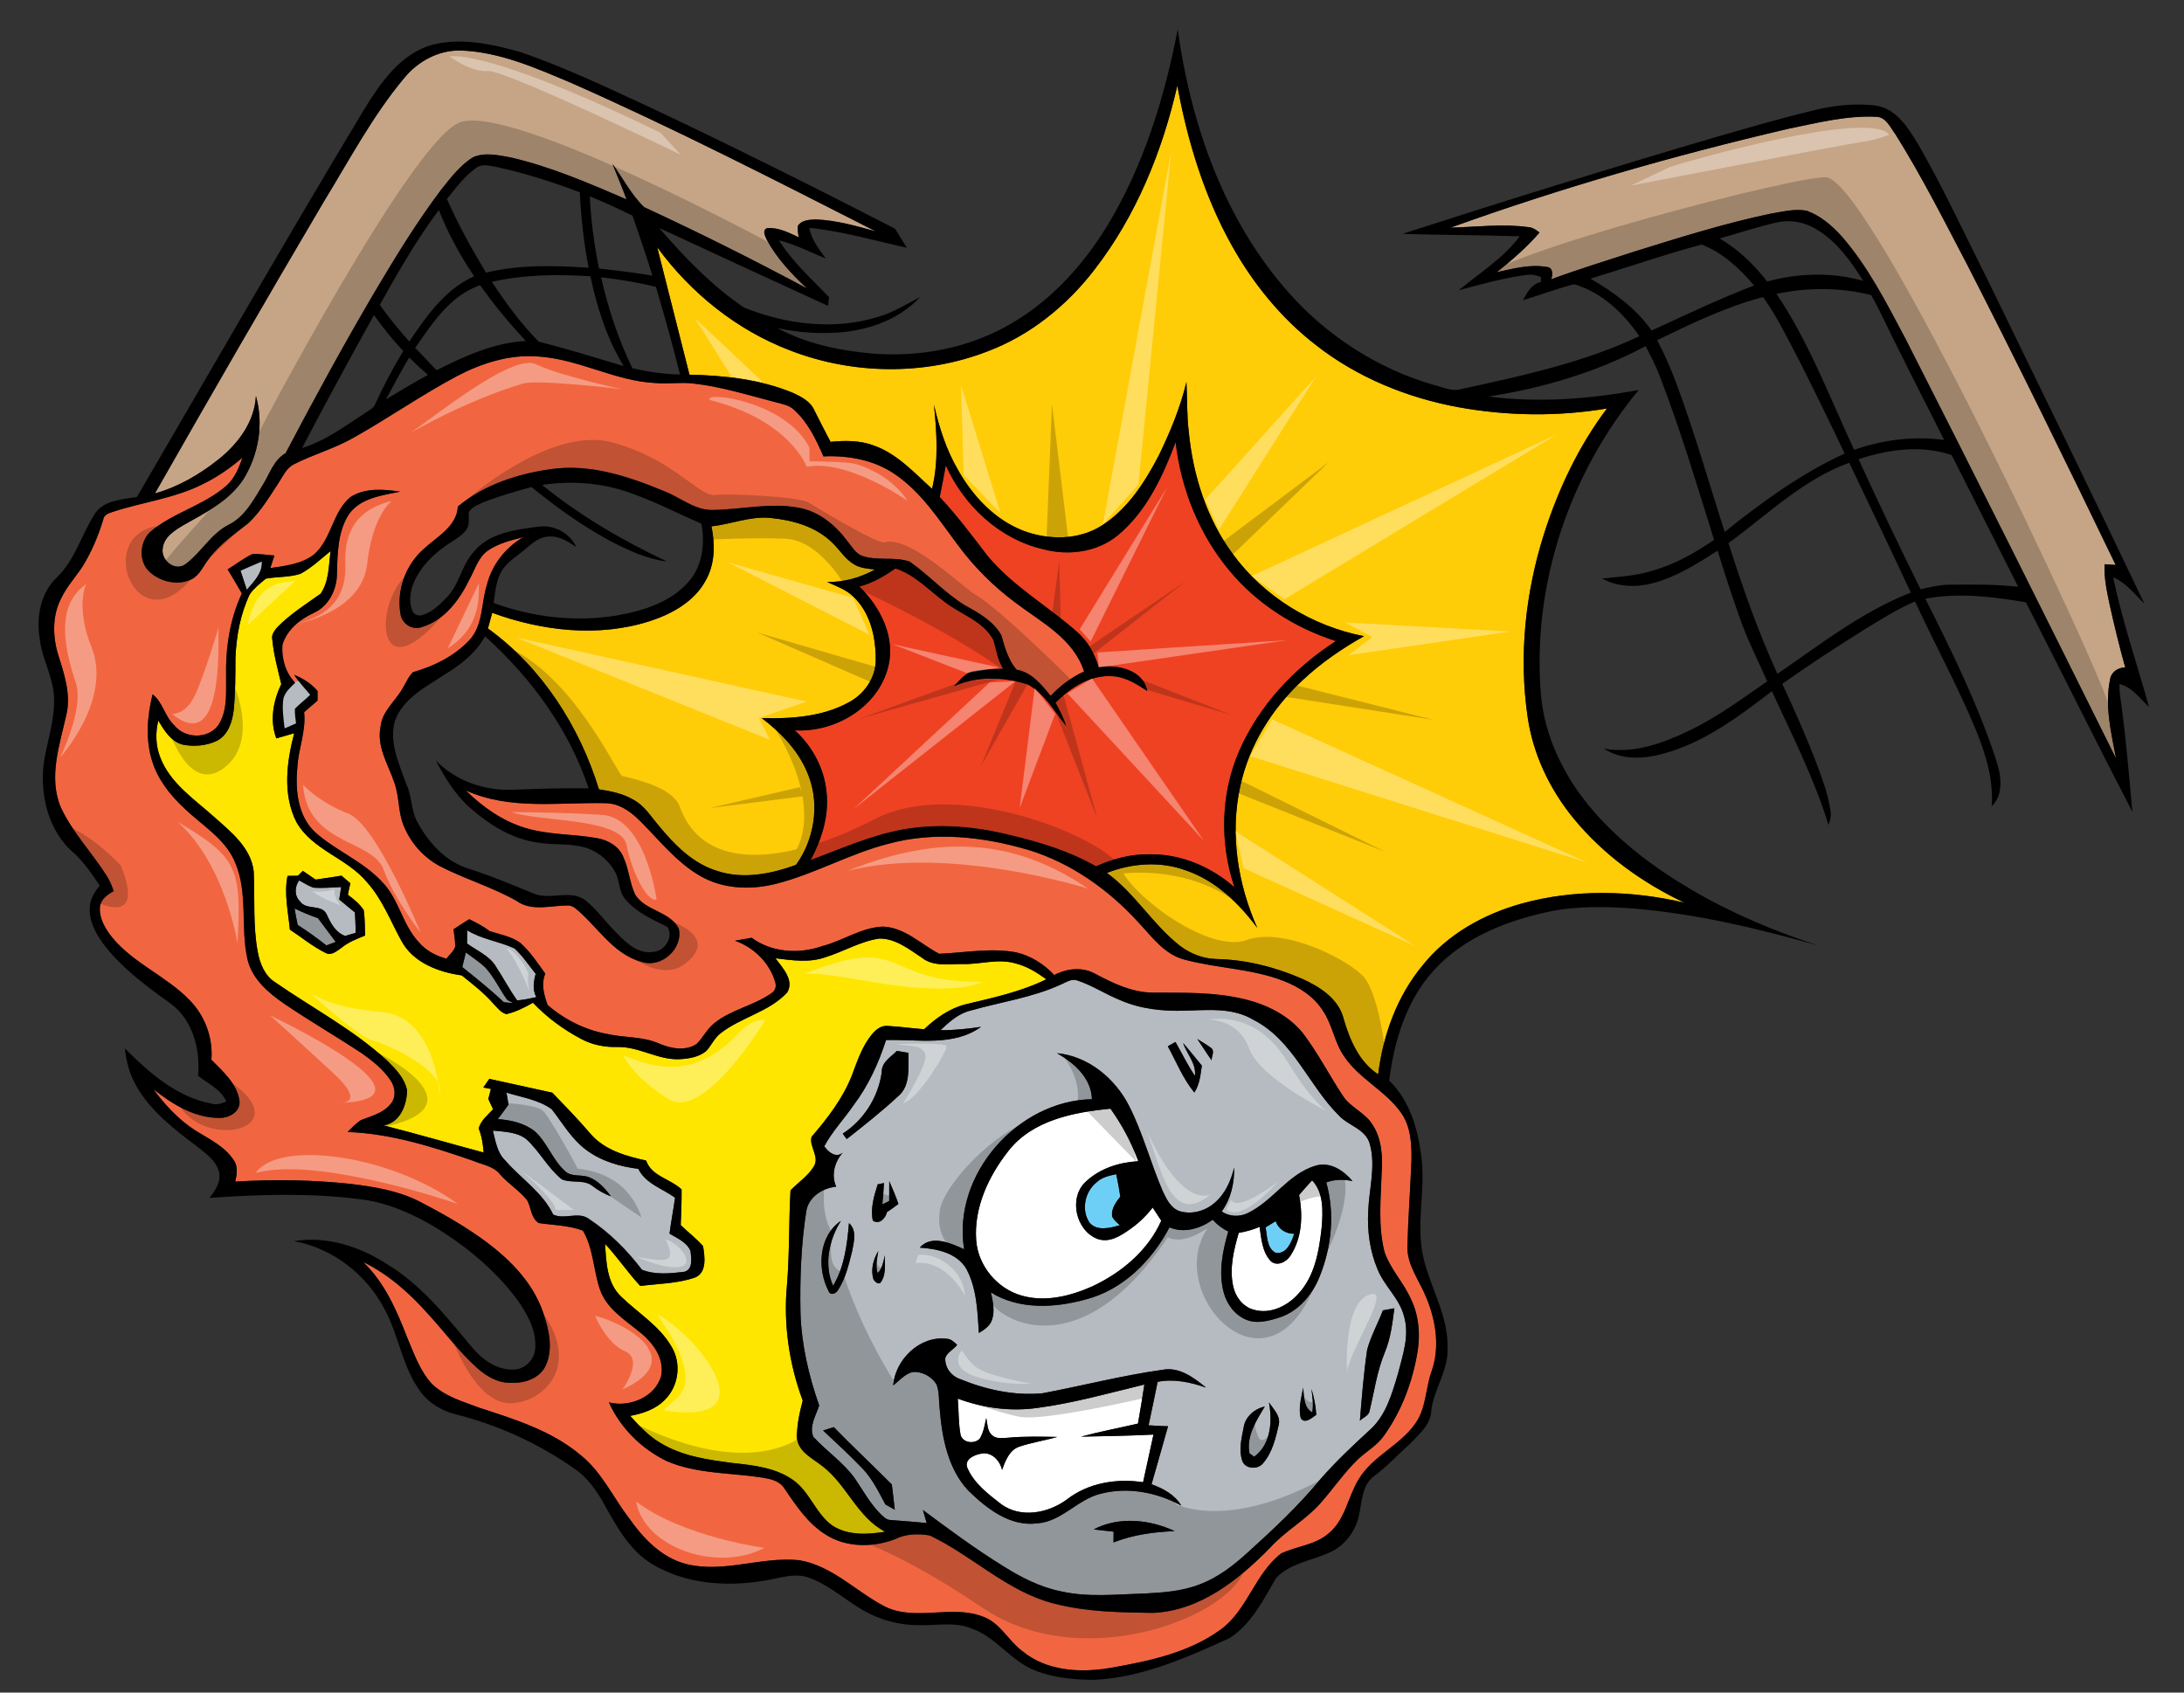
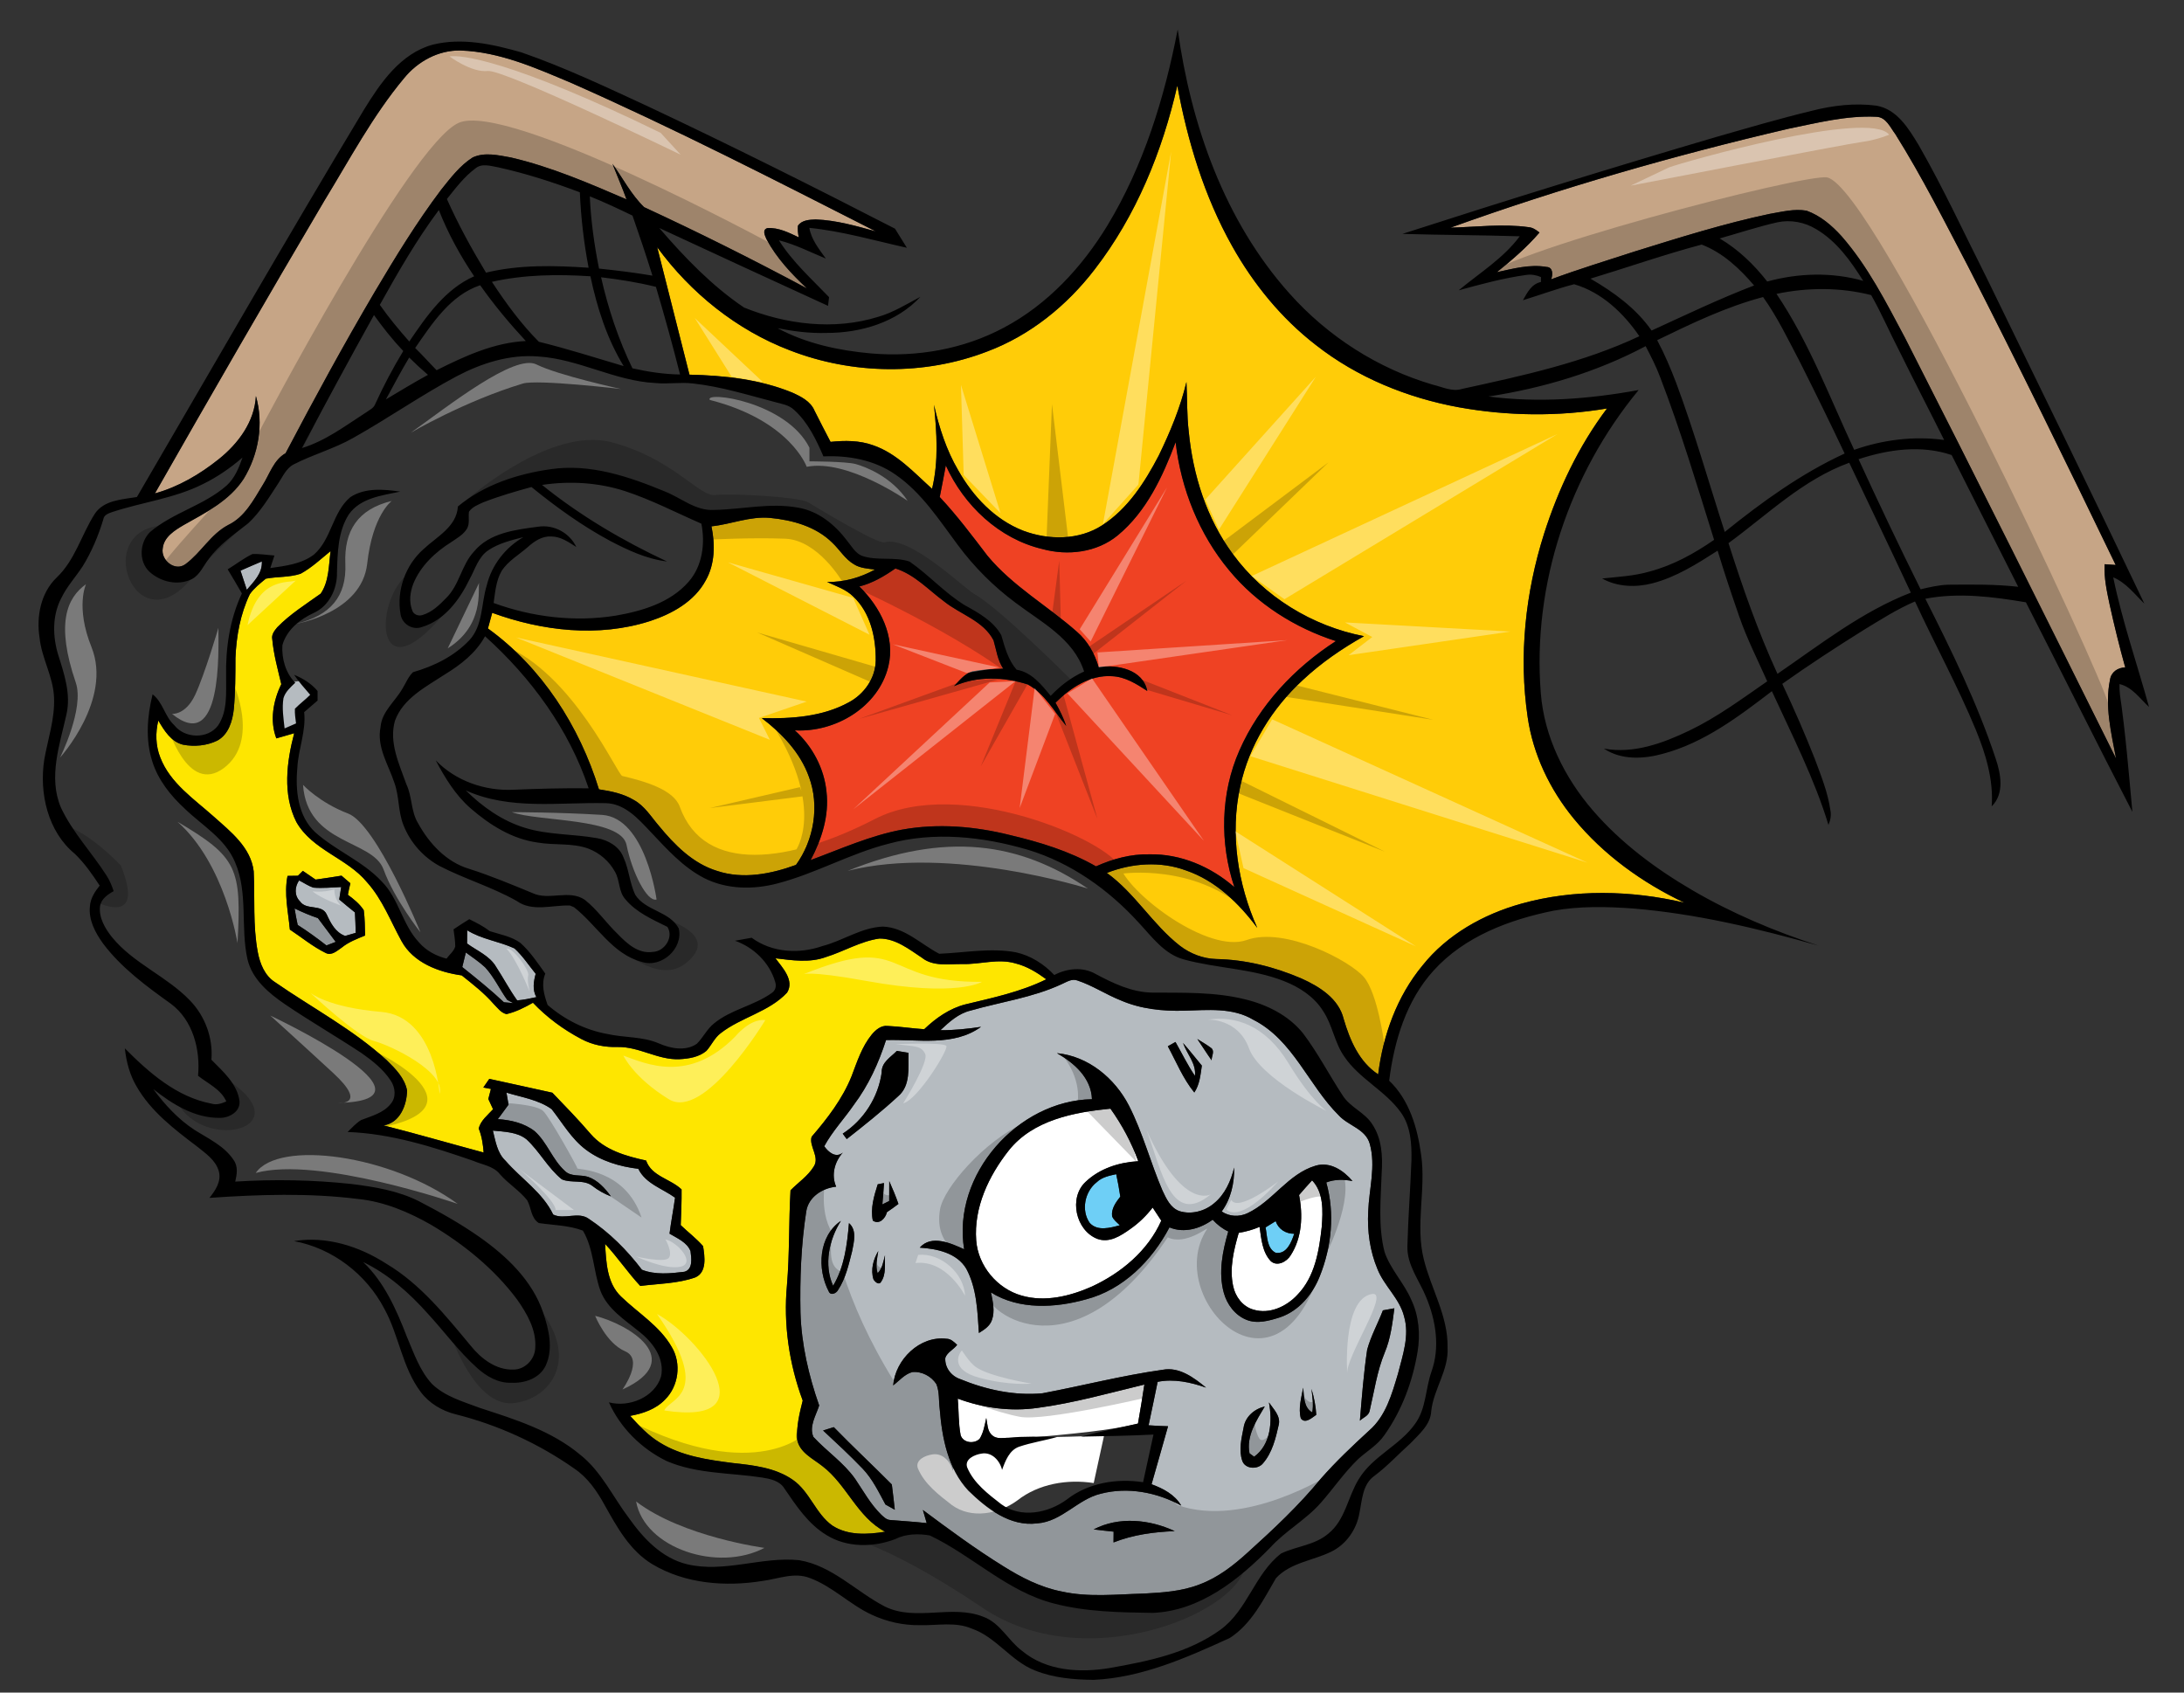
<svg xmlns="http://www.w3.org/2000/svg" version="1.1" id="Layer_1" x="0px" y="0px" width="200px" height="155px" viewBox="0 0 200 155" style="enable-background:new 0 0 200 155;" xml:space="preserve">
  <rect x="0" y="0" width="200" height="155" fill="#333333" stroke="none" />
  <path id="color7" style="fill:#C6A586;" d="M20.037,42.046c-1.735,1.387-3.7,2.543-5.849,3.138  c5.11-8.967,10.266-17.911,15.514-26.8c2.324-3.798,4.425-7.774,7.287-11.208c1.263-1.559,3.172-2.602,5.208-2.551  c3.572,0.124,6.893,1.613,10.134,2.977c9.457,4.179,18.656,8.902,27.87,13.588c-1.804-0.499-3.626-1.026-5.508-1.094  c-0.565,0.025-1.27,0.052-1.622,0.574c-0.029,0.356-0.002,0.71,0.08,1.066c-0.901-0.423-1.853-0.916-2.877-0.846  c-0.505,0.15-0.218,0.7-0.079,1.02c0.921,1.725,2.285,3.172,3.702,4.504c-4.898-2.625-9.868-5.112-14.91-7.442  c-1.176-1.14-1.947-2.648-2.904-3.976c0.427,1.091,0.895,2.162,1.291,3.262c-3.444-1.483-6.918-2.983-10.583-3.836  c-1.14-0.201-2.403-0.516-3.503-0.004c-1.181,0.748-2.036,1.892-2.9,2.969c-2.237,2.971-4.179,6.153-6.076,9.35  c-2.853,4.846-5.543,9.789-8.158,14.766c-1.102,0.626-1.456,1.911-2.099,2.919c-0.834,1.368-1.645,2.929-3.155,3.653  c-1.607,0.842-2.485,2.537-3.919,3.591c-0.956,0.7-2.255-0.36-2.081-1.431c0.102-1.055,1.083-1.661,1.911-2.149  c2.016-1.133,4.209-2.235,5.505-4.236c1.368-2.239,1.85-5.046,1.119-7.583C23.31,38.623,21.82,40.619,20.037,42.046z M192.73,51.67  c0.253,0.017,0.759,0.05,1.014,0.067c-4.412-9.145-8.876-18.271-13.502-27.31c-2.144-4.089-4.22-8.223-6.674-12.141  c-0.472-0.616-0.846-1.567-1.744-1.592c-2.734-0.132-5.421,0.563-8.081,1.104c-10.457,2.441-20.8,5.414-30.906,9.048  c2.378-0.056,4.769-0.373,7.138-0.044c0.39,0.032,0.706,0.254,1.005,0.492c-1.159,1.352-2.519,2.519-3.904,3.631  c1.486-0.32,3.021-0.746,4.551-0.479c0.602,0.019,0.587,0.714,0.421,1.133c2.512-0.932,5.08-1.712,7.628-2.543  c4.09-1.271,8.184-2.563,12.376-3.448c1.112-0.188,2.252-0.49,3.382-0.295c1.263,0.448,2.313,1.35,3.2,2.328  c2.426,2.768,4.096,6.086,5.816,9.313c6.523,12.803,12.933,25.662,19.328,38.526c-0.445-2.364-1.05-4.817-0.553-7.216  c0.103-0.697,0.712-1.114,1.394-1.123c-0.53-1.896-0.996-3.809-1.423-5.732C192.939,54.168,192.663,52.93,192.73,51.67z" />
-   <path id="color6" style="fill:#F16641;" d="M123.099,96.754c-0.898-1.271-1.074-2.889-1.943-4.174  c-0.822-1.32-2.184-2.191-3.604-2.744c-2.925-1.143-6.116-1.148-9.118-1.965c-1.808-0.479-2.935-2.066-4.146-3.363  c-2.758-3.031-6.222-5.504-10.176-6.691c-4.125-1.209-8.584-1.691-12.78-0.541c-3.503,0.896-6.674,2.734-10.171,3.637  c-2.181,0.57-4.588,0.545-6.635-0.477c-1.984-1.008-3.479-2.705-4.986-4.295c-1.11-1.174-2.351-2.572-4.102-2.588  c-4.266-0.094-8.757,0.658-12.784-1.168c1.525,1.504,3.325,2.781,5.389,3.418c2.149,0.67,4.431,0.561,6.628,0.955  c1.031,0.174,2.06,0.771,2.435,1.791c0.495,1.088,0.551,2.318,1.064,3.391c0.935,1.486,3.145,1.502,3.985,3.086  c0.43,1.824-1.569,3.654-3.377,3.066c-2.705-0.713-4.128-3.375-6.208-5.006c-0.096-0.041-0.287-0.119-0.385-0.16  c-1.609-0.057-3.438,0.613-4.874-0.42c-2.248-1.271-4.751-2.008-7.043-3.189c-1.5-0.809-2.696-2.162-3.32-3.746  c-0.503-1.24-0.377-2.623-0.832-3.877c-0.543-1.658-1.634-3.267-1.272-5.096c0.111-1.445,1.345-2.358,2.011-3.541  c0.316-0.503,0.53-1.088,0.966-1.5c1.913-0.545,3.777-1.464,5.156-2.926c1.27-1.358,1.075-3.361,1.598-5.029  c0.455-1.861,1.704-3.461,3.354-4.412c-1.104,0.281-2.244,0.555-3.203,1.198c-0.914,0.604-1.209,1.718-1.712,2.631  c-0.909,1.881-2.288,3.781-4.378,4.404c-0.863,0.324-1.825-0.285-1.959-1.18c-0.381-2.177,0.457-4.503,2.114-5.962  c1.202-1.13,3.027-2.037,3.138-3.897c2.376-1.982,5.454-2.984,8.485-3.413c3.605-0.536,7.157,0.666,10.441,2.026  c1.509,0.585,2.837,1.808,4.544,1.702c2.573-0.048,5.156-0.686,7.723-0.201c1.843,0.318,3.372,1.58,4.466,3.046  c0.396,0.478,0.716,1.081,1.307,1.345c1.412,0.509,2.99,0.059,4.399,0.541c1.766,1.224,3.214,2.867,5.053,3.996  c1.259,0.693,2.626,1.45,3.346,2.749c0.321,1.109,0.625,2.258,1.398,3.156c1.385,0.233,2.287,1.377,3.122,2.398  c0.875-0.926,1.897-1.709,3.063-2.234c-0.973-3.017-3.933-4.516-6.287-6.302c-2.003-1.49-3.782-3.267-5.27-5.271  c-1.722-2.305-3.323-4.817-5.736-6.472c-1.909-1.328-4.291-1.76-6.579-1.653c-0.664-1.536-1.416-3.113-2.678-4.253  c-0.459-0.446-1.104-0.547-1.693-0.706c-2.503-0.647-4.988-1.436-7.569-1.718c-1.15-0.141-2.305,0.073-3.453-0.042  c-3.714-0.184-7.039-2.212-10.747-2.432c-2.602-0.207-5.167,0.614-7.444,1.811c-3.247,1.732-6.271,3.848-9.479,5.648  c-1.733,0.989-3.678,1.513-5.447,2.424c-0.702,0.362-1.005,1.133-1.424,1.753c-0.83,1.27-1.624,2.596-2.74,3.639  c-1.271,1.008-2.646,1.929-3.608,3.262c-0.502,0.631-0.814,1.471-1.567,1.858c-1.276,0.626-2.887,0.245-3.895-0.706  c-0.987-0.951-0.872-2.677,0.078-3.61c2.095-1.789,4.942-2.432,7.016-4.263c0.744-0.677,1.129-1.63,1.45-2.558  c-1.096,0.945-2.292,1.776-3.594,2.413c-2.625,1.333-5.594,1.664-8.363,2.586c-0.337,0.113-0.742,0.268-0.792,0.676  c-0.453,1.494-1.063,2.944-1.882,4.274c-0.643,0.987-1.456,1.863-1.967,2.931c-0.836,1.596-0.792,3.522-0.27,5.212  c0.549,1.74,1.169,3.574,0.75,5.418c-0.614,2.768-1.682,5.751-0.517,8.525c1.066,2.287,2.839,4.133,4.186,6.244  c0.287,0.439,0.486,0.93,0.652,1.426c-0.556,0.311-1.152,0.717-1.251,1.402c-0.113,1.053,0.474,2.027,1.102,2.82  c1.974,2.414,5.014,3.57,7.148,5.803c1.38,1.432,2.112,3.432,1.952,5.416c1.064,1.084,2.372,2.203,2.573,3.799  c0.08,0.963-0.938,1.523-1.781,1.523c-2.306,0.039-4.368-1.25-6.113-2.633c1.056,1.428,2.277,2.758,3.773,3.734  c1.27,0.807,2.734,1.465,3.587,2.766c0.419,0.578,0.295,1.322,0.144,1.969c3.541-0.219,7.098-0.162,10.624,0.217  c2.124,0.264,4.294,0.615,6.222,1.594c1.9,0.984,3.776,2.037,5.527,3.268c2.485,1.752,4.833,3.982,5.831,6.932  c0.515,1.535,0.938,3.295,0.228,4.836c-0.551,1.18-1.942,1.639-3.162,1.574c-1.192,0.045-2.267-0.588-3.125-1.359  c-1.676-1.506-3.008-3.338-4.529-4.988c-1.685-1.883-3.614-3.605-5.906-4.709c1.951,1.861,3.059,4.385,4.014,6.861  c0.637,1.486,1.167,3.082,2.285,4.297c1.194,1.162,2.852,1.623,4.373,2.197c3.218,1.051,6.564,2.082,9.206,4.293  c1.953,1.541,2.99,3.865,4.469,5.807c1.315,1.859,3.006,3.658,5.3,4.217c3.421,0.828,6.849-0.719,10.287-0.365  c3.023,0.504,5.206,2.875,7.835,4.238c2.843,1.406,6.141-0.221,9.045,0.951c1.541,0.572,2.265,2.182,3.539,3.123  c2.211,1.844,5.3,2.02,8.028,1.559c3.521-0.617,7.197-1.369,10.146-3.516c2.467-1.803,3.137-5.129,5.545-6.973  c1.402-0.67,3.092-0.76,4.313-1.811c1.559-1.242,1.783-3.365,2.785-4.986c1.277-2.129,3.781-3.082,5.188-5.107  c0.995-1.387,0.922-3.182,1.474-4.742c0.796-2.213,0.409-4.672-0.474-6.797c-0.62-1.549-1.781-2.959-1.729-4.707  c0.07-2.621,0.273-5.238,0.371-7.855c0.029-1.51-0.063-3.139-0.983-4.402C126.842,99.867,124.47,98.791,123.099,96.754z   M125.667,102.969c0.87,1.303,0.957,2.949,0.852,4.469c-0.079,2.395-0.335,4.844,0.26,7.201c0.538,1.596,1.769,2.826,2.438,4.361  c0.715,1.492,0.858,3.205,0.584,4.826c-0.452,2.709-1.439,5.357-3.035,7.604c-0.627,0.916-1.609,1.467-2.413,2.203  c-1.247,1.211-2.233,2.652-3.375,3.957c-1.375,1.586-3.271,2.594-4.677,4.152c-2.887,2.941-6.434,5.783-10.737,5.963  c-3.029-0.043-6.104-0.09-9.057-0.859c-4.27-1.088-7.456-4.379-11.364-6.232c-1.039-0.18-2.195-0.16-3.159,0.33  c-2.028,0.779-4.471,0.801-6.348-0.393c-1.658-1.016-2.739-2.674-3.812-4.238c-0.432-0.711-1.301-0.883-2.053-1.004  c-2.912-0.445-5.971-0.322-8.726-1.506c-2.3-1.121-4.241-3.031-5.29-5.379c1.839,0.488,4.186-0.453,4.772-2.357  c0.36-1.662-0.761-3.148-1.994-4.113c-1.328-1.09-2.915-2.068-3.556-3.748c-0.652-1.799-0.614-3.836-1.604-5.508  c-1.293-0.488-2.686-0.494-4.033-0.691c-0.736-0.455-0.688-1.402-1.063-2.078c-0.72-0.914-1.741-1.519-2.499-2.392  c-0.593-0.756-1.607-0.865-2.439-1.227c-3.721-1.289-7.55-2.504-11.516-2.643c0.392-0.381,0.765-0.799,1.23-1.09  c0.955-0.377,2.048-0.639,2.719-1.486c0.524-0.6,0.423-1.514-0.004-2.139c-0.679-1.029-1.663-1.807-2.663-2.508  c-2.304-1.52-4.697-2.908-6.982-4.453c-1.502-1.025-3.038-2.297-3.469-4.154c-0.652-2.922,0.078-6.076-1.14-8.885  c-0.899-2.152-3.004-3.35-4.611-4.902c-1.295-1.197-2.441-2.629-2.969-4.336c-0.633-1.982-0.459-4.135,0.033-6.128  c0.947,0.721,1.11,2.028,1.986,2.829c0.961,1.23,3.075,1.294,4.016,0.018c0.872-1.307,0.718-2.959,0.732-4.451  c-0.059-2.609,0.329-5.257,1.443-7.633c-0.429-0.739-0.854-1.479-1.301-2.208c0.76-0.459,1.46-1.016,2.261-1.399  c0.674-0.031,1.347,0.085,2.021,0.132c-0.128,0.381-0.253,0.765-0.377,1.15c1.376-0.201,2.864-0.368,3.999-1.24  c1.618-1.408,1.683-3.886,3.338-5.26c1.345-0.874,3.05-0.719,4.563-0.501c-1.668,0.352-3.643,0.572-4.708,2.083  c-1.011,1.577-1.037,3.534-1.089,5.346c0.031,1.479-0.725,3.057-2.125,3.679c-1.264,0.586-2.487,1.559-2.873,2.957  c-0.075,1.216,0.292,2.563,1.178,3.438c-0.427,0.409-0.905,0.824-1.079,1.413c-0.149,0.919,0.006,1.852,0.104,2.769  c0.348-0.155,0.698-0.308,1.047-0.458c-0.054-0.446-0.128-0.893-0.103-1.343c0.442-0.451,0.951-0.828,1.399-1.276  c-0.513-0.595-1.035-1.182-1.475-1.833c0.821,0.331,1.575,0.802,2.151,1.483c0,0.291,0,0.584,0,0.878  c-0.411,0.349-0.821,0.704-1.228,1.061c0.193,1.738-0.541,3.373-0.624,5.096c-0.19,2.061,0.042,4.426,1.648,5.914  c1.884,1.676,4.327,2.625,6.065,4.479c1.59,1.58,1.896,3.984,3.436,5.605c0.651,0.754,1.557,1.229,2.512,1.479  c0.262-0.367,0.668-0.666,0.798-1.113c0.004-0.527-0.092-1.051-0.157-1.572c0.473-0.322,0.959-0.627,1.443-0.93  c0.641,0.322,1.293,0.639,1.856,1.09c0.955,0.307,1.992,0.48,2.822,1.08c0.905,0.81,1.582,1.836,2.284,2.818  c-0.398,0.967-0.115,1.932,0.211,2.867c1.546,1.336,3.425,2.287,5.445,2.654c1.582,0.361,3.278,0.215,4.789,0.887  c1.062,0.457,2.407,0.711,3.423,0.021c0.582-0.57,0.93-1.35,1.575-1.865c1.557-1.285,3.65-1.621,5.278-2.783  c0.354-0.223,0.463-0.639,0.329-1.025c-0.515-1.764-1.961-3.168-3.683-3.771c0.511-0.092,1.02-0.182,1.531-0.271  c1.857,1.367,4.352,1.506,6.482,0.758c1.875-0.484,3.544-1.693,5.514-1.781c2.03,0.068,3.488,1.611,5.181,2.488  c2.328-0.094,4.688-0.563,7.018-0.135c1.355,0.301,2.568,1.076,3.516,2.08c1.158-0.609,2.6-0.768,3.773-0.102  c1.613,0.863,3.323,1.684,5.192,1.713c2.825,0.021,5.7-0.074,8.47,0.607c2.026,0.486,4.008,1.469,5.338,3.113  c1.362,1.797,2.396,3.816,3.633,5.695C123.643,101.418,124.984,101.861,125.667,102.969z" />
  <path id="color5" style="fill:#EF4223;" d="M113.495,68.724c-1.726,3.919-1.813,8.47-0.458,12.519  c-2.131-1.865-4.916-3.066-7.771-3.006c-1.694-0.043-3.359,0.414-4.898,1.102c-2.438-1.398-5.153-2.221-7.874-2.865  c-3.223-0.807-6.615-1.092-9.897-0.496c-2.902,0.543-5.606,1.764-8.359,2.785c1.01-1.904,1.703-4.068,1.45-6.244  c-0.209-2.156-1.297-4.189-2.902-5.635c3.7,0.211,7.651-2.125,8.563-5.848c0.668-2.728-0.739-5.455-2.654-7.327  c1.209-0.303,2.288-0.942,3.302-1.65c1.751,0.551,3.021,1.957,4.461,3.021c1.489,1.196,3.593,1.764,4.524,3.558  c0.26,0.877,0.363,1.816,0.891,2.6c-0.935,0.033-1.871,0.065-2.791,0.234c-0.735,0.199-1.211,0.842-1.718,1.366  c2.112-0.935,4.57-0.854,6.738-0.163c1.564,0.838,2.438,2.478,3.537,3.805c-0.251-0.742-0.597-1.449-0.981-2.127  c1.373-1.364,3.172-2.57,5.194-2.426c1.202,0.055,2.235,0.717,3.213,1.352c-0.394-1.979-2.759-2.443-4.457-2.189  c-0.359-1.234-1.006-2.387-1.984-3.232c-2.684-2.372-5.887-4.178-8.194-6.962c-1.403-1.837-2.791-3.691-4.373-5.378  c0.185-0.964,0.386-1.923,0.556-2.889c1.657,3.654,4.872,6.71,8.834,7.649c2.334,0.643,5.005,0.32,6.911-1.25  c2.636-2.179,4.119-5.395,5.299-8.529c0.491,4.271,2.151,8.435,4.915,11.745c2.524,3.057,6.002,5.256,9.761,6.467  C118.547,61.146,115.315,64.576,113.495,68.724z" />
  <path id="color4" style="fill:#FFCC08;" d="M133.598,37.298c4.471,0.807,9.082,0.863,13.563,0.109  c-2.592,3.434-4.454,7.381-5.762,11.466c-1.712,5.4-2.332,11.182-1.503,16.799c0.491,3.42,2.04,6.641,4.227,9.303  c2.716,3.307,6.269,5.865,10.122,7.689c-4.887-1.141-10.08-1.26-14.939,0.094c-3.467,0.969-6.785,2.822-9.05,5.67  c-2.326,2.813-3.607,6.363-4.05,9.959c-1.75-1.15-2.591-3.141-3.159-5.072c-0.452-1.877-2.233-2.975-3.876-3.713  c-2.46-1.057-5.114-1.727-7.796-1.777c-1.205-0.033-2.373-0.486-3.324-1.215c-2.505-1.951-4.109-4.813-6.693-6.67  c2.292-0.9,4.912-1.094,7.242-0.23c2.719,0.926,4.852,3.002,6.534,5.26c-1.793-4.029-2.51-8.621-1.557-12.961  c0.803-3.747,2.914-7.139,5.718-9.725c1.687-1.581,3.605-2.895,5.614-4.025c-4.749-0.918-9.162-3.619-12.021-7.535  c-2.397-3.247-3.645-7.221-4.029-11.208c-0.179-1.508-0.13-3.027-0.21-4.537c-0.558,2.34-1.487,4.576-2.535,6.735  c-1.27,2.437-2.828,4.873-5.181,6.39c-2.135,1.383-4.917,1.37-7.24,0.492c-2.595-1.01-4.597-3.145-5.944-5.529  c-1.087-1.852-1.745-3.912-2.219-5.996c0.256,2.556,0.436,5.173-0.176,7.693c-1.659-1.492-3.233-3.25-5.399-3.989  c-1.249-0.453-2.596-0.444-3.897-0.31c-0.49-0.955-0.997-1.896-1.469-2.86c-0.36-0.856-1.245-1.297-2.045-1.657  c-2.969-1.215-6.222-1.567-9.406-1.638c-0.977-3.893-1.98-7.779-2.955-11.671c3.065,4.188,7.278,7.584,12.143,9.442  c5.741,2.229,12.319,2.329,18.079,0.107c3.93-1.473,7.303-4.207,9.844-7.522c3.798-4.915,6.189-10.798,7.563-16.823  c0.941,5.108,2.475,10.157,5.026,14.701c1.943,3.463,4.502,6.61,7.652,9.044C124.285,34.568,128.873,36.433,133.598,37.298z   M58.05,73.264c0.985,0.541,1.574,1.533,2.286,2.359c1.433,1.746,3.117,3.459,5.336,4.135c2.372,0.789,4.934,0.281,7.22-0.551  c1.646-2.27,2.179-5.418,1.186-8.071c-0.792-2.215-2.472-3.968-4.312-5.37c2.705,0.063,5.559-0.121,7.974-1.453  c1.396-0.748,2.424-2.196,2.455-3.805c0.025-2.1-0.471-4.39-2.059-5.879c-0.664-0.656-1.565-0.949-2.393-1.334  c1.544,0.031,3.042-0.396,4.387-1.136c-0.656-0.09-1.358-0.117-1.93-0.483c-0.824-0.484-1.306-1.343-1.99-1.982  c-1.496-1.479-3.637-2.067-5.673-2.264c-1.846-0.176-3.581,0.584-5.384,0.771c0.341,1.643,0.329,3.451-0.521,4.947  c-1.041,1.941-3.09,3.071-5.116,3.733c-4.708,1.51-9.859,0.913-14.441-0.759c-0.124,0.478-0.253,0.956-0.39,1.433  c4.941,3.568,8.384,8.951,10.166,14.733C55.95,72.453,57.08,72.678,58.05,73.264z" />
  <path id="color3" style="fill:#FEE600;" d="M75.311,134.266c-0.871-0.695-2.113-1.244-2.316-2.465  c-0.059-1.201,0.218-2.385,0.513-3.537c-1.247-3.358-1.777-6.994-1.443-10.563c0.245-2.893,0.161-5.799,0.327-8.693  c0.71-0.727,1.594-1.303,2.132-2.185c0.564-0.881-0.463-1.85-0.201-2.717c1.448-1.682,2.83-3.477,3.662-5.551  c0.501-1.318,0.94-2.701,1.846-3.811c0.358-0.426,0.855-0.857,1.454-0.787c1.121,0.047,2.231,0.229,3.348,0.299  c1.073-1.027,2.336-1.914,3.794-2.281c2.506-0.602,5.064-1.145,7.387-2.291c-0.848-0.621-1.758-1.186-2.784-1.445  c-1.609-0.492-3.262,0.094-4.894,0.049c-1.236-0.02-2.667,0.26-3.709-0.578c-1.183-0.779-2.409-1.766-3.894-1.758  c-1.729,0.242-3.248,1.184-4.896,1.693c-1.486,0.551-3.095,0.301-4.624,0.115c0.637,0.859,1.759,2.016,1.066,3.141  c-1.655,1.775-4.194,2.25-6.078,3.715c-0.567,0.426-0.844,1.104-1.309,1.621c-0.683,0.576-1.609,0.719-2.472,0.764  c-1.965,0.088-3.679-1.154-5.645-1.117c-1.158,0.035-2.321-0.184-3.346-0.734c-1.636-0.863-3.151-1.977-4.423-3.32  c-0.764,0.439-1.565,0.842-2.426,1.043c-0.507-0.119-0.817-0.576-1.167-0.922c-0.861-0.996-1.906-1.809-2.933-2.625  c-2.12-0.295-4.429-1.16-5.51-3.139c-1.002-1.818-1.746-3.814-3.151-5.381c-1.829-2.23-5.016-2.94-6.482-5.531  c-1.269-2.523-0.888-5.487-0.197-8.125c-0.547,0.159-1.092,0.316-1.634,0.472c-0.62-1.611-0.289-3.448,0.453-4.964  c-0.32-1.363-0.702-2.721-0.827-4.121c-0.088-0.425,0.205-0.781,0.456-1.087c1.174-1.208,2.617-2.107,3.979-3.083  c0.771-1.123,0.731-2.592,0.905-3.897c-0.888,0.723-1.732,1.521-2.742,2.073c-1.025,0.346-2.133,0.252-3.187,0.453  c-0.522,0.431-1.073,0.861-1.465,1.418c-0.869,1.816-1.238,3.839-1.317,5.843c-0.002,1.557-0.006,3.119-0.149,4.672  c-0.118,1.094-0.478,2.336-1.515,2.897c-0.961,0.468-2.088,0.57-3.13,0.375c-1.11-0.27-1.73-1.301-2.27-2.215  c-0.274,1.111-0.25,2.303,0.178,3.379c0.901,2.352,3.09,3.801,4.898,5.418c1.536,1.371,3.409,2.822,3.66,5.021  c0.118,2.457-0.088,4.953,0.373,7.389c0.201,1.057,0.635,2.16,1.586,2.76c3.417,2.367,7.148,4.324,10.232,7.15  c0.786,0.773,1.634,1.629,1.85,2.752c-0.008,1.336-0.655,2.998-2.155,3.207c3.069,0.781,6.111,1.664,9.17,2.486  c-0.057-0.756-0.17-1.5-0.453-2.203c0.187-0.736,0.828-1.225,1.315-1.762c-0.146-0.318-0.291-0.629-0.434-0.939  c0.078-0.311,0.157-0.615,0.239-0.918c-0.174-0.035-0.522-0.1-0.696-0.133c0.18-0.267,0.362-0.531,0.546-0.791  c1.926,0.424,3.854,0.836,5.775,1.268c1.196,1.242,2.401,2.482,3.522,3.793c1.274,1.467,3.232,2.018,5.063,2.418  c0.501,1.449,2.227,1.67,3.248,2.646c0.013,1.09-0.034,2.182-0.078,3.268c0.672,0.648,1.431,1.217,2.046,1.922  c0.155,0.941,0.373,2.408-0.716,2.869c-1.613,0.568-3.353,0.566-5.033,0.781c-1.144-1.223-2.076-2.629-3.222-3.85  c0.099,1.666,0.164,3.572,1.452,4.811c1.565,1.521,3.545,2.693,4.653,4.635c0.899,1.504,0.629,3.58-0.618,4.813  c-0.838,0.875-2.028,1.277-3.19,1.488c0.813,0.898,1.651,1.803,2.703,2.438c1.999,1.244,4.385,1.584,6.681,1.879  c1.894,0.205,3.911,0.42,5.514,1.543c1.557,1.08,2.081,3.1,3.622,4.189c1.425,0.926,3.222,0.822,4.833,0.563  C78.51,138.957,77.544,135.963,75.311,134.266z M31.292,86.781c-0.425,0.285-0.93,0.777-1.475,0.484  c-1.175-0.574-2.187-1.42-3.272-2.137c-0.151-1.633-0.545-3.279-0.214-4.916c0.316-0.006,0.631-0.012,0.949-0.014  c0.113-0.113,0.339-0.336,0.453-0.447c0.392,0.26,0.783,0.529,1.169,0.799c0.79-0.115,1.583-0.225,2.373-0.359  c0.269,0.234,0.541,0.463,0.811,0.697c-0.088,0.348-0.165,0.699-0.228,1.055c0.543,0.4,1.083,0.836,1.454,1.41  c0.103,0.768,0.101,1.545,0.124,2.318C32.691,85.98,31.92,86.266,31.292,86.781z" />
  <path id="color2" style="fill:#6ECFF6;" d="M102.591,109.582c-0.4,0.52-0.838,1.102-0.752,1.795c0.13,0.348,0.456,0.566,0.708,0.83  c-0.884,0.236-2.037,0.568-2.753-0.211c-0.813-1.15-0.456-2.889,0.643-3.736c0.482-0.463,1.152-0.592,1.781-0.733  C102.366,108.207,102.49,108.893,102.591,109.582z M116.829,114.732c1.001,0.143,1.433-0.979,1.69-1.746  c-0.777,0-1.445-0.414-1.699-1.156c-0.312,0.188-0.62,0.377-0.926,0.57C116.055,113.188,115.991,114.32,116.829,114.732z" />
  <path id="color1" style="fill:#B5BBC0;" d="M22.604,54.013c-0.199-0.584-0.392-1.169-0.581-1.756  c0.649-0.283,1.301-0.57,1.957-0.844C24.039,52.508,23.251,53.25,22.604,54.013z M31.063,82.373  c0.059-0.383,0.119-0.762,0.182-1.141c-0.852,0.031-1.706,0.127-2.558,0.053c-0.458-0.158-0.865-0.442-1.299-0.658  c-0.404,0.588-0.45,1.389,0.084,1.916c0.583,0.854,1.995,0.213,2.447,1.201c0.369,0.803,0.8,1.645,1.686,1.965  c0.319-0.094,0.639-0.184,0.957-0.277c0.009-0.625-0.029-1.25-0.061-1.875C32.019,83.17,31.537,82.775,31.063,82.373z   M26.976,83.193c0.083,0.502,0.172,1.006,0.285,1.51c0.91,0.576,1.781,1.215,2.632,1.877c0.282-0.109,0.567-0.221,0.851-0.324  c-0.542-0.729-1.087-1.449-1.632-2.178C28.38,83.834,27.672,83.527,26.976,83.193z M45.431,88.543  c0.662,1.01,1.222,2.088,1.93,3.072c0.591-0.053,1.175-0.17,1.757-0.301c-0.379-0.68-0.253-1.424-0.063-2.137  c-0.637-0.781-1.194-1.642-1.942-2.322c-1.404-0.654-3-0.832-4.333-1.664c-0.004,0.402-0.006,0.805-0.01,1.211  C43.682,87.076,44.837,87.523,45.431,88.543z M46.988,91.859c-0.135-0.07-0.402-0.217-0.539-0.291  c-0.699-0.977-1.202-2.09-2.019-2.979c-0.545-0.512-1.174-0.92-1.771-1.363c-0.111,0.441-0.22,0.885-0.327,1.332  c1.299,1.041,2.6,2.086,3.815,3.227C46.357,91.805,46.778,91.844,46.988,91.859z M125.439,104.76  c0.566,2.029-0.069,4.131-0.146,6.182c-0.094,1.789,0.151,3.611,0.846,5.27c0.616,1.561,2.028,2.691,2.44,4.348  c0.517,1.76-0.131,3.547-0.561,5.248c-0.556,1.857-1.116,3.887-2.642,5.199c-1.527,1.404-3.038,2.832-4.408,4.391  c-2.012,2.455-4.337,4.633-6.691,6.758c-1.31,1.195-2.745,2.318-4.427,2.941c-1.626,0.637-3.388,0.746-5.112,0.838  c-2.5,0.064-5.037,0.359-7.504-0.188c-1.935-0.375-3.713-1.283-5.366-2.324c-2.546-1.576-4.955-3.357-7.356-5.145  c0.088,0.303,0.262,0.904,0.35,1.203c-1.108-0.123-2.22-0.191-3.329-0.283c-0.352-0.012-0.613-0.285-0.853-0.506  c-0.968-0.953-1.619-2.154-2.374-3.268c-1.049-1.484-2.595-2.51-3.815-3.832c-0.427-0.953,0.235-1.973,0.526-2.881  c-0.96-2.734-1.624-5.59-1.713-8.498c-0.063-3.1,0.056-6.215,0.528-9.279c0.208-1.33,1.483-2.129,2.74-2.262  c-0.473-1.068-0.145-2.281,0.614-3.123c-0.654,0.545-1.337-0.053-1.705-0.58c0.747-1.375,1.833-2.516,2.713-3.797  c1.336-1.775,2.264-3.818,2.945-5.926c2.9-0.09,6.177,0.615,8.699-1.211c-1.229,0.183-2.472,0.318-3.721,0.308  c0.807-0.752,1.651-1.533,2.759-1.797c2.78-0.795,5.694-1.188,8.336-2.416c0.453-0.195,0.93-0.533,1.446-0.342  c1.387,0.455,2.614,1.283,3.968,1.82c1.831,0.795,3.85,1.004,5.826,0.949c2.124-0.057,4.406-0.316,6.32,0.828  c3.654,1.859,5.043,6,7.829,8.76C123.479,103.104,125.056,103.375,125.439,104.76z M109.643,95.146  c0.442,0.65,0.859,1.316,1.313,1.955c-0.021-0.352,0.304-0.832-0.023-1.113C110.524,95.676,110.076,95.424,109.643,95.146z   M106.944,95.814c0.772,1.428,1.39,2.967,2.426,4.234c0.49-0.73,0.566-1.619,0.69-2.463c-0.578-0.688-1.125-1.402-1.723-2.074  c0.348,1.008,1.227,1.883,1.09,3.012c-0.675-0.986-1.191-2.068-1.782-3.104C107.409,95.549,107.177,95.682,106.944,95.814z   M77.54,104.314c1.609-1.266,3.215-2.541,4.72-3.932c1.144-0.973,0.905-2.627,0.939-3.967c-0.356-0.059-0.714-0.117-1.068-0.176  c-0.57,0.582-1.421,1.039-1.39,1.979c-0.318,2.271-1.645,4.354-3.57,5.598C77.262,103.941,77.448,104.191,77.54,104.314z   M81.045,114.953c-0.164,0.57-0.227,1.207-0.677,1.645c-0.211-0.674-0.044-1.359,0.061-2.029c-0.458,0.768-0.716,1.709-0.44,2.59  c0.126,0.219,0.496,0.574,0.698,0.225C81.169,116.686,81.005,115.754,81.045,114.953z M81.221,111.006  c0.358-0.242,0.714-0.488,1.054-0.754c-0.245-0.707-0.536-1.4-0.842-2.086c-0.006,0.607-0.006,1.213-0.004,1.82  c-0.157,0.078-0.469,0.232-0.627,0.309c0.05-0.652,0.12-1.303,0.151-1.955c-0.145,0.029-0.432,0.086-0.576,0.115  c-0.336,1.061-0.685,2.209-0.448,3.324C80.53,112.186,81.089,111.564,81.221,111.006z M75.889,118.26  c0.174,0.432,0.712,0.174,0.861-0.133c0.696-1.059,0.97-2.324,1.28-3.531c0.162-0.848,0.465-1.932-0.287-2.588  c-0.164,1.959-0.423,4.035-1.452,5.74c-0.865-1.926-0.377-4.213,0.716-5.947C74.951,113.205,74.813,116.209,75.889,118.26z   M81.94,138.256c-0.082-0.775-0.174-1.543-0.271-2.313c-1.755-1.766-3.576-3.465-5.313-5.25c-0.327,0.098-0.658,0.203-0.983,0.307  c1.226,1.143,2.456,2.279,3.619,3.492c0.905,0.947,1.475,2.145,2.093,3.287C81.37,137.936,81.652,138.094,81.94,138.256z   M107.575,140.215c-2.306-1.074-5.112-1.361-7.424-0.156c0.606,0.08,1.216,0.137,1.828,0.205c-0.007,0.328-0.009,0.656-0.009,0.988  C103.753,140.547,105.67,140.291,107.575,140.215z M110.447,127.076c-1.119-0.914-2.447-1.926-3.982-1.635  c-3.705,0.52-7.333,1.461-11.005,2.152c-2.561,0.24-5.167-0.326-7.532-1.299c-0.821-0.281-1.423-1.057-1.362-1.947  c0.181-0.521,0.765-0.756,1.084-1.189c-0.281-0.258-0.568-0.561-0.98-0.559c-2.437-0.297-4.687,1.908-4.878,4.273  c0.559-0.424,1.041-1.023,1.743-1.219c0.857-0.094,1.753,0.375,2.214,1.102c0.294,0.717,0.206,1.521,0.306,2.283  c0.212,2.637,0.751,5.465,2.615,7.467c1.683,1.637,3.815,3.32,6.32,3c2.256-0.164,3.692-2.215,5.825-2.717  c2.472-0.641,5.143-0.123,7.36,1.092c-0.591-1.01-1.662-1.568-2.721-1.957c0.514-1.768,1.004-3.541,1.51-5.311  c-0.594-0.018-1.188-0.041-1.782-0.088c0.277-1.328,0.563-2.65,0.829-3.979C107.512,126.248,109.026,126.584,110.447,127.076z   M116.202,128.428c0.333,1.705,0.181,3.875-1.354,4.973c-0.108-0.076-0.317-0.232-0.425-0.309c-0.314-1.576,0.635-3.006,1.399-4.293  c-0.945,0.221-1.791,0.939-1.939,1.932c-0.191,0.992-0.46,2.047-0.124,3.039c0.26,0.777,1.427,0.83,1.901,0.236  c0.85-0.982,1.164-2.299,1.441-3.533C117.29,129.668,116.612,129.035,116.202,128.428z M120.539,129.564  c-0.051-0.807-0.201-1.604-0.442-2.375c0.076,0.715,0.209,1.436,0.071,2.154c-0.8-0.457-0.741-1.475-0.831-2.264  c-0.164,0.916-0.462,1.891-0.214,2.81C119.521,130.441,120.155,129.818,120.539,129.564z M124.532,130.102  c0.289-0.281,0.779-0.438,0.886-0.865c0.426-1.797,0.68-3.656,1.39-5.373c0.542-1.283,0.704-2.686,0.882-4.055  c-0.352,0.059-0.701,0.121-1.05,0.189c-0.461,1.207-1.1,2.35-1.44,3.598C124.88,125.752,124.71,127.932,124.532,130.102z   M120.477,106.75c-2.515,0.74-3.912,3.254-6.229,4.346c-0.755,0.361-1.672,0.328-2.37-0.154c0.851-1.16,1.163-2.604,1.142-4.025  c-0.302,1.23-0.838,2.459-1.841,3.277c-0.854,0.729-2.083,1.051-3.166,0.719c-0.836-0.293-1.218-1.162-1.567-1.904  c-1.093-2.555-1.793-5.271-3.059-7.754c-1.29-2.508-3.723-4.535-6.597-4.809c1.578,0.898,3.137,2.262,3.206,4.217  c-6.814,0.129-12.825,6.932-11.704,13.744c-1.202-0.555-3.006-1.367-4.063-0.152c1.563,0.1,3.396,0.477,4.261,1.934  c0.964,1.799,1.021,3.895,1.153,5.883c0.475-0.293,0.999-0.619,1.189-1.18c0.299-0.816,0.082-1.707-0.081-2.527  c2.598,1.604,5.874,1.416,8.709,0.625c3.394-0.883,6.038-3.557,7.634-6.59c1.339,0.561,2.831,0.117,3.956-0.703  c0.406,0.443,0.88,0.822,1.429,1.076c-0.523,1.803-0.918,3.752-0.413,5.605c0.29,1.072,1.024,2.059,2.072,2.484  c1.006,0.408,2.105,0.084,3.091-0.23c1.717-0.584,2.968-2.09,3.622-3.736c1.092-2.709,1.402-5.779,0.604-8.611  c0.773-0.301,1.598-0.281,2.401-0.129C123.031,107.186,121.807,106.355,120.477,106.75z M58.787,116.279  c1.217,0.482,2.604,0.344,3.882,0.186c0.811-0.213,0.647-1.256,0.566-1.891c-0.317-0.811-1.222-1.178-1.921-1.6  c0.139-1.105,0.356-2.193,0.505-3.295c-1.154-0.836-2.703-1.279-3.365-2.643c-1.697-0.205-3.415-0.707-4.794-1.748  c-1.322-0.984-2.141-2.443-3.142-3.715c-1.208-0.869-2.742-1.084-4.138-1.514c0.063,0.363,0.126,0.73,0.191,1.1  c-0.323,0.443-0.649,0.885-0.976,1.328c1.186,0.076,2.416,0.363,3.371,1.105c1.146,1.024,1.613,2.588,2.751,3.625  c0.555,0.578,1.437,0.33,2.132,0.555c0.895,0.313,1.557,1.041,2.098,1.789c-0.612-0.234-1.182-0.559-1.697-0.959  c-0.802-0.621-1.923-0.219-2.801-0.604c-1.28-1.033-2.032-2.557-3.234-3.662c-0.866-0.688-2.032-0.697-3.08-0.799  c0.246,0.961,0.394,2.041,1.155,2.756c1.441,1.662,3.4,2.902,4.37,4.932c1.02,0.5,2.29-0.309,3.262,0.391  C55.8,112.863,57.425,114.486,58.787,116.279z M25.411,67.238l2.018-0.611l0.124-1.527l0.916-1.041l0.184-0.549l-1.1-1.163  l-1.285,0.185C25.351,64.121,25.411,67.238,25.411,67.238z" />
-   <path id="fill" style="fill:#FFFFFF;" d="M105.553,110.584c0.254,0.4,0.521,0.801,0.79,1.201c-1.222,2.756-3.675,4.795-6.365,6.037  c-1.986,0.879-4.271,1.443-6.415,0.826c-2.242-0.629-3.993-2.723-4.167-5.055c-0.23-3.017,1.152-5.918,2.979-8.234  c2.209-2.787,5.969-3.504,9.315-3.832c1.054,1.484,1.93,3.1,2.545,4.813c-1.747,0.098-3.527,0.662-4.816,1.887  c-1.578,1.457-0.908,4.465,1.069,5.223c1.101,0.408,2.151-0.285,3.014-0.898C104.285,112.006,104.973,111.34,105.553,110.584z   M118.96,109.439c0.373,1.844,0.278,3.902-0.767,5.52c-0.349,0.58-1.222,1.061-1.815,0.539c-0.791-0.83-0.876-2.066-1.033-3.145  c-0.609,0.266-1.252,0.438-1.908,0.549c-0.454,1.57-0.867,3.238-0.512,4.871c0.197,0.975,0.881,1.887,1.867,2.16  c1.465,0.441,3.029-0.287,4.022-1.365c1.602-1.646,1.984-4.035,2.226-6.227c0.106-1.434,0.185-3.129-0.885-4.25  C119.751,108.539,119.347,108.979,118.96,109.439z M104.211,130.367c0.207-1.191,0.404-2.381,0.586-3.574  c-3.241,0.781-6.463,1.697-9.773,2.137c-2.46,0.355-4.993,0.018-7.316-0.846c0.098,1.109,0.052,2.238,0.262,3.342  c0.223,0.717,1.238,0.836,1.741,0.34c0.362-0.576,0.46-1.266,0.608-1.914c0.113,0.545,0.079,1.203,0.544,1.596  c0.392,0.352,0.958,0.234,1.438,0.219c1.503-0.146,3.014-0.098,4.521-0.076c-1.155,0.334-2.351,0.508-3.491,0.895  c-0.902,0.313-1.268,1.299-1.564,2.123c-0.207-0.857-0.949-1.672-1.9-1.488c-0.598,0.09-1.557,0.494-1.297,1.26  c0.601,1.447,1.917,2.438,3.122,3.373c1.802,1.311,4.304,0.818,6-0.43c1.951-1.529,4.58-1.957,6.986-1.586  c0.323-1.451,0.638-2.908,0.952-4.363c-2.209,0.113-4.421,0.146-6.631,0.191C100.72,131.102,102.476,130.773,104.211,130.367z" />
+   <path id="fill" style="fill:#FFFFFF;" d="M105.553,110.584c0.254,0.4,0.521,0.801,0.79,1.201c-1.222,2.756-3.675,4.795-6.365,6.037  c-1.986,0.879-4.271,1.443-6.415,0.826c-2.242-0.629-3.993-2.723-4.167-5.055c-0.23-3.017,1.152-5.918,2.979-8.234  c2.209-2.787,5.969-3.504,9.315-3.832c1.054,1.484,1.93,3.1,2.545,4.813c-1.747,0.098-3.527,0.662-4.816,1.887  c-1.578,1.457-0.908,4.465,1.069,5.223c1.101,0.408,2.151-0.285,3.014-0.898C104.285,112.006,104.973,111.34,105.553,110.584z   M118.96,109.439c0.373,1.844,0.278,3.902-0.767,5.52c-0.349,0.58-1.222,1.061-1.815,0.539c-0.791-0.83-0.876-2.066-1.033-3.145  c-0.609,0.266-1.252,0.438-1.908,0.549c-0.454,1.57-0.867,3.238-0.512,4.871c0.197,0.975,0.881,1.887,1.867,2.16  c1.465,0.441,3.029-0.287,4.022-1.365c1.602-1.646,1.984-4.035,2.226-6.227c0.106-1.434,0.185-3.129-0.885-4.25  C119.751,108.539,119.347,108.979,118.96,109.439z M104.211,130.367c0.207-1.191,0.404-2.381,0.586-3.574  c-3.241,0.781-6.463,1.697-9.773,2.137c-2.46,0.355-4.993,0.018-7.316-0.846c0.098,1.109,0.052,2.238,0.262,3.342  c0.223,0.717,1.238,0.836,1.741,0.34c0.362-0.576,0.46-1.266,0.608-1.914c0.113,0.545,0.079,1.203,0.544,1.596  c0.392,0.352,0.958,0.234,1.438,0.219c-1.155,0.334-2.351,0.508-3.491,0.895  c-0.902,0.313-1.268,1.299-1.564,2.123c-0.207-0.857-0.949-1.672-1.9-1.488c-0.598,0.09-1.557,0.494-1.297,1.26  c0.601,1.447,1.917,2.438,3.122,3.373c1.802,1.311,4.304,0.818,6-0.43c1.951-1.529,4.58-1.957,6.986-1.586  c0.323-1.451,0.638-2.908,0.952-4.363c-2.209,0.113-4.421,0.146-6.631,0.191C100.72,131.102,102.476,130.773,104.211,130.367z" />
  <path id="outline" d="M196.372,55.282c-4.725-9.93-9.561-19.813-14.378-29.702c-2.073-4.104-3.994-8.29-6.284-12.281  c-0.919-1.513-1.984-3.304-3.888-3.625c-1.957-0.255-3.965-0.021-5.868,0.463c-2.957,0.715-5.876,1.572-8.795,2.408  c-9.619,2.83-19.195,5.793-28.734,8.873c3.58,0.107,7.165,0.109,10.746,0.22c-1.494,2.015-3.686,3.362-5.593,4.949  c2.041-0.563,4.092-1.119,6.193-1.41c0.462-0.069,0.916,0.012,1.343,0.195c0,0.11,0,0.337-0.002,0.45  c-0.865,0.183-1.252,0.97-1.649,1.67c1.565-0.478,3.105-1.052,4.688-1.463c2.514,0.727,4.525,2.64,5.974,4.76  c-5.143,2.426-10.731,3.624-16.252,4.829c-0.898,0.283-1.783-0.188-2.646-0.385c-5.053-1.479-9.644-4.429-13.142-8.357  c-5.961-6.664-9.026-15.438-10.237-24.183c-1.204,6.258-3.121,12.478-6.438,17.958c-2.328,3.822-5.485,7.238-9.472,9.348  c-3.701,1.986-7.998,2.724-12.165,2.367c-2.954-0.264-5.927-0.896-8.561-2.309c1.469,0.29,2.962,0.478,4.465,0.432  c3.127,0.009,6.432-0.963,8.612-3.31c-1.267,0.673-2.497,1.446-3.891,1.841c-4.014,1.247-8.416,0.696-12.264-0.858  c-2.952-1.993-5.45-4.593-7.763-7.283c5.147,2.388,10.297,4.772,15.457,7.131c0.025-0.201,0.071-0.601,0.094-0.798  c-1.601-1.666-3.356-3.237-4.593-5.206c1.498,0.376,2.877,1.087,4.295,1.674c-0.611-0.872-1.33-1.731-1.508-2.814  c3.027,0.308,5.968,1.165,8.931,1.825c-0.362-0.584-0.729-1.161-1.087-1.749C74.498,17.1,66.985,13.344,59.391,9.767  c-3.836-1.772-7.66-3.591-11.653-4.974c-2.61-0.744-5.413-1.37-8.108-0.704c-2.962,0.811-4.795,3.509-6.316,5.983  C26.255,21.81,19.436,33.684,12.537,45.515c-1.351,0.226-3.019,0.275-3.861,1.544c-1.217,1.909-1.801,4.236-3.492,5.835  c-1.452,1.4-1.865,3.557-1.563,5.493c0.188,1.896,1.265,3.59,1.328,5.506c0.083,1.93-0.563,3.783-0.895,5.665  c-0.48,3.065,0.32,6.612,2.812,8.644c0.882,0.857,1.59,1.873,2.263,2.898c-0.434,0.545-0.846,1.16-0.893,1.883  c-0.145,1.262,0.495,2.439,1.207,3.43c1.678,2.225,3.953,3.895,6.199,5.504c2.018,1.496,2.719,4.193,2.495,6.6  c0.905,0.717,2.099,1.238,2.587,2.35c-0.426,0.186-0.884,0.344-1.347,0.203c-3.191-0.604-5.727-2.832-7.945-5.066  c0.132,1.213,0.444,2.416,1.067,3.475c1.311,2.295,3.455,3.928,5.524,5.494c0.788,0.639,1.737,1.26,2.02,2.299  c0.243,0.914-0.32,1.75-0.865,2.426c4.531-0.313,9.109-0.465,13.628,0.102c2.38,0.244,4.613,1.188,6.671,2.363  c2.994,1.779,5.766,4.021,7.861,6.82c0.918,1.299,1.793,2.803,1.678,4.451c-0.036,1.039-0.922,1.979-1.978,1.986  c-1.613,0.066-2.998-1.012-3.955-2.209c-2.288-2.746-4.576-5.615-7.687-7.473c-2.487-1.605-5.5-2.568-8.473-2.082  c3.528,0.652,6.604,3.02,8.267,6.182c1.349,2.447,1.64,5.391,3.352,7.652c0.769,1.023,1.927,1.707,3.159,2.02  c3.884,0.973,7.593,2.666,10.871,4.963c1.232,0.822,2.091,2.064,2.791,3.342c1.134,2.029,2.32,4.195,4.377,5.432  c3.008,1.799,6.696,2.08,10.098,1.529c1.433-0.186,2.912-0.83,4.343-0.258c2.072,0.768,3.647,2.432,5.644,3.352  c1.376,0.641,2.896,0.984,4.418,0.957c1.58,0.047,3.233-0.332,4.743,0.314c2.246,0.777,3.589,2.975,5.787,3.834  c1.703,0.688,3.568,0.844,5.388,0.861c4.402-0.201,8.498-2.031,12.447-3.828c1.998-1.281,3.081-3.5,4.24-5.484  c1.317-1.422,3.373-1.602,5.038-2.414c1.382-0.662,2.339-2.033,2.6-3.527c0.246-1.186,0.275-2.645,1.363-3.418  c1.209-0.902,2.231-2.021,3.352-3.027c0.788-0.838,1.808-1.674,1.864-2.916c0.22-2.021,1.615-3.75,1.496-5.83  c0.055-2.875-1.523-5.383-2.184-8.098c-0.778-3.146,0.223-6.375-0.238-9.549c-0.333-2.455-1.081-5.027-2.926-6.779  c0.456-3.623,1.562-7.324,4.061-10.076c2.821-3.125,6.938-4.668,10.973-5.488c2.414-0.434,4.884-0.381,7.324-0.203  c5.761,0.477,11.409,1.828,16.961,3.4c-4.011-1.309-7.925-2.953-11.571-5.086c-3.366-1.967-6.54-4.336-9.096-7.299  c-2.593-3.004-4.456-6.75-4.766-10.741c-0.791-9.954,2.627-20.083,8.961-27.755c-4.524,0.83-9.172,1.188-13.751,0.593  c4.999-0.768,9.911-2.233,14.391-4.611c0.481,0.924,0.96,1.854,1.326,2.833c1.881,4.887,3.38,9.909,4.943,14.904  c-1.814,1.257-3.776,2.34-5.919,2.904c-1.412,0.411-2.885,0.48-4.336,0.637c1.393,0.777,3.074,0.833,4.598,0.442  c2.177-0.561,4.105-1.793,5.98-2.992c0.606,2.009,1.276,3.997,1.962,5.979c0.703,2.06,1.698,4.001,2.579,5.987  c-2.317,1.604-4.591,3.295-7.143,4.516c-2.411,1.158-5.107,2.143-7.814,1.645c1.588,1.064,3.622,0.965,5.395,0.476  c3.777-1.002,6.937-3.401,9.989-5.734c1.845,4.028,3.89,7.997,5.182,12.247c0.182-0.428,0.272-0.895,0.174-1.355  c-0.229-1.619-0.853-3.148-1.416-4.67c-0.914-2.334-1.924-4.626-2.988-6.893c2.438-1.729,4.937-3.36,7.469-4.942  c1.529-0.926,3.038-1.902,4.687-2.604c1.813,3.928,3.901,7.728,5.559,11.732c0.912,2.223,1.639,4.596,1.463,7.031  c1.186-1.162,0.838-2.98,0.359-4.387c-1.676-5.066-4.039-9.868-6.436-14.624c3.05-0.587,6.178-0.185,9.21,0.327  c3.268,6.386,6.446,12.818,9.75,19.189c-0.333-3.588-0.62-7.18-1.14-10.746c-0.035-0.318-0.05-0.64-0.04-0.957  c1.168,0.274,1.869,1.33,2.703,2.099c-1.094-3.958-2.451-7.853-3.278-11.875C194.695,53.361,195.48,54.417,196.372,55.282z   M29.702,18.384c2.324-3.798,4.425-7.774,7.287-11.208c1.263-1.559,3.172-2.602,5.208-2.551c3.572,0.124,6.893,1.613,10.134,2.977  c9.457,4.179,18.656,8.902,27.87,13.588c-1.804-0.499-3.626-1.026-5.508-1.094c-0.565,0.025-1.27,0.052-1.622,0.574  c-0.029,0.356-0.002,0.71,0.08,1.066c-0.901-0.423-1.853-0.916-2.877-0.846c-0.505,0.15-0.218,0.7-0.079,1.02  c0.921,1.725,2.285,3.172,3.702,4.504c-4.898-2.625-9.868-5.112-14.91-7.442c-1.176-1.14-1.947-2.648-2.904-3.976  c0.427,1.091,0.895,2.162,1.291,3.262c-3.444-1.483-6.918-2.983-10.583-3.836c-1.14-0.201-2.403-0.516-3.503-0.004  c-1.181,0.748-2.036,1.892-2.9,2.969c-2.237,2.971-4.179,6.153-6.076,9.35c-2.853,4.846-5.543,9.789-8.158,14.766  c-1.102,0.626-1.456,1.911-2.099,2.919c-0.834,1.368-1.645,2.929-3.155,3.653c-1.607,0.842-2.485,2.537-3.919,3.591  c-0.956,0.7-2.255-0.36-2.081-1.431c0.102-1.055,1.083-1.661,1.911-2.149c2.016-1.133,4.209-2.235,5.505-4.236  c1.368-2.239,1.85-5.046,1.119-7.583c-0.126,2.357-1.616,4.354-3.398,5.78c-1.735,1.387-3.7,2.543-5.849,3.138  C19.298,36.217,24.454,27.273,29.702,18.384z M43.42,25.302c-2.648,1.165-4.371,3.658-5.94,5.973  c-0.951-1.075-1.871-2.183-2.698-3.359c1.662-2.977,3.36-5.946,5.405-8.682C41.027,21.374,42.138,23.396,43.42,25.302z   M40.925,18.227c0.796-0.997,1.58-2.042,2.617-2.809c0.599-0.494,1.397-0.21,2.074-0.096c2.552,0.562,5.041,1.37,7.483,2.288  c0.101,2.319,0.367,4.63,0.803,6.908c-3.129-0.206-6.323-0.295-9.396,0.45C43.188,22.79,41.962,20.555,40.925,18.227z   M36.928,32.147c-0.959,1.581-1.823,3.22-2.589,4.902c-0.138,0.337-0.491,0.484-0.767,0.688c-1.902,1.219-3.735,2.631-5.927,3.297  c2.158-4.085,4.359-8.146,6.602-12.183C35.069,30.006,35.954,31.116,36.928,32.147z M37.473,32.742  c0.551,0.549,1.125,1.079,1.718,1.586c-1.305,0.71-2.573,1.487-3.851,2.248C36.042,35.292,36.718,33.992,37.473,32.742z   M38.019,31.866c1.567-2.257,3.216-4.825,5.954-5.745c1.266,1.8,2.68,3.493,4.178,5.108c-2.912,0.142-5.607,1.389-8.171,2.673  C39.316,33.231,38.694,32.523,38.019,31.866z M45.046,25.809c2.956-0.668,6.011-0.702,9.022-0.509  c0.605,2.866,1.512,5.711,3.044,8.226c-2.583-0.761-5.149-1.588-7.764-2.227C47.701,29.651,46.324,27.751,45.046,25.809z   M54.011,17.98c1.328,0.532,2.625,1.142,3.911,1.765c0.637,1.822,1.251,3.651,1.825,5.497c-1.622-0.276-3.256-0.474-4.89-0.645  C54.415,22.415,54.111,20.205,54.011,17.98z M55.043,25.392c1.688,0.203,3.373,0.463,5.024,0.878  c0.788,2.661,1.531,5.334,2.208,8.024c-1.471-0.021-2.931-0.243-4.361-0.566C56.627,31.078,55.695,28.262,55.043,25.392z   M128.27,101.854c0.92,1.264,1.013,2.893,0.983,4.402c-0.099,2.617-0.301,5.234-0.371,7.855c-0.053,1.748,1.108,3.158,1.729,4.707  c0.883,2.125,1.27,4.584,0.474,6.797c-0.552,1.561-0.479,3.356-1.474,4.742c-1.407,2.025-3.911,2.979-5.188,5.107  c-1.002,1.621-1.227,3.744-2.785,4.986c-1.221,1.051-2.91,1.141-4.313,1.811c-2.408,1.844-3.078,5.17-5.545,6.973  c-2.948,2.146-6.624,2.898-10.146,3.516c-2.728,0.461-5.817,0.285-8.028-1.559c-1.274-0.941-1.997-2.551-3.539-3.123  c-2.904-1.172-6.202,0.455-9.045-0.951c-2.629-1.363-4.812-3.734-7.835-4.238c-3.438-0.354-6.866,1.193-10.287,0.365  c-2.294-0.559-3.985-2.357-5.3-4.217c-1.479-1.941-2.517-4.266-4.469-5.807c-2.642-2.211-5.987-3.242-9.206-4.293  c-1.521-0.574-3.178-1.035-4.373-2.197c-1.118-1.215-1.648-2.811-2.285-4.297c-0.956-2.477-2.063-5-4.014-6.861  c2.292,1.103,4.221,2.826,5.906,4.709c1.521,1.65,2.853,3.483,4.529,4.988c0.859,0.771,1.934,1.404,3.125,1.359  c1.219,0.064,2.611-0.395,3.162-1.574c0.71-1.541,0.287-3.301-0.228-4.836c-0.998-2.949-3.346-5.18-5.831-6.932  c-1.751-1.23-3.627-2.283-5.527-3.268c-1.927-0.979-4.098-1.33-6.222-1.594c-3.526-0.379-7.083-0.436-10.624-0.217  c0.151-0.646,0.275-1.391-0.144-1.969c-0.853-1.301-2.317-1.959-3.587-2.766c-1.496-0.977-2.718-2.307-3.773-3.734  c1.746,1.383,3.807,2.672,6.113,2.633c0.843,0,1.861-0.561,1.781-1.523c-0.201-1.596-1.508-2.715-2.573-3.799  c0.16-1.984-0.572-3.984-1.952-5.416c-2.135-2.233-5.175-3.389-7.148-5.803c-0.628-0.793-1.215-1.768-1.102-2.82  c0.099-0.686,0.695-1.092,1.251-1.402c-0.166-0.496-0.365-0.986-0.652-1.426c-1.347-2.111-3.12-3.957-4.186-6.244  c-1.165-2.774-0.097-5.758,0.517-8.525c0.419-1.844-0.201-3.678-0.75-5.418c-0.522-1.69-0.566-3.616,0.27-5.212  c0.511-1.068,1.324-1.944,1.967-2.931c0.819-1.33,1.429-2.78,1.882-4.274c0.05-0.409,0.455-0.563,0.792-0.676  c2.769-0.922,5.738-1.253,8.363-2.586c1.301-0.637,2.498-1.468,3.594-2.413c-0.321,0.928-0.707,1.881-1.45,2.558  c-2.074,1.831-4.921,2.474-7.016,4.263c-0.949,0.933-1.064,2.659-0.078,3.61c1.008,0.951,2.619,1.332,3.895,0.706  c0.752-0.387,1.064-1.228,1.567-1.858c0.962-1.333,2.338-2.254,3.608-3.262c1.117-1.043,1.91-2.37,2.74-3.639  c0.419-0.62,0.722-1.392,1.424-1.753c1.769-0.912,3.714-1.435,5.447-2.424c3.208-1.8,6.231-3.916,9.479-5.648  c2.277-1.196,4.842-2.018,7.444-1.811c3.708,0.22,7.033,2.248,10.747,2.432c1.148,0.116,2.303-0.098,3.453,0.042  c2.581,0.282,5.066,1.071,7.569,1.718c0.589,0.159,1.234,0.26,1.693,0.706c1.262,1.14,2.014,2.717,2.678,4.253  c2.288-0.107,4.67,0.325,6.579,1.653c2.413,1.655,4.014,4.167,5.736,6.472c1.487,2.005,3.266,3.782,5.27,5.271  c2.354,1.786,5.314,3.284,6.287,6.302c-1.166,0.525-2.188,1.309-3.063,2.234c-0.835-1.021-1.737-2.165-3.122-2.398  c-0.773-0.899-1.077-2.047-1.398-3.156c-0.72-1.299-2.086-2.056-3.346-2.749c-1.839-1.129-3.287-2.771-5.053-3.996  c-1.41-0.481-2.987-0.031-4.399-0.541c-0.591-0.264-0.911-0.867-1.307-1.345c-1.094-1.466-2.623-2.728-4.466-3.046  c-2.567-0.484-5.15,0.153-7.723,0.201c-1.708,0.106-3.036-1.117-4.544-1.702c-3.285-1.36-6.836-2.562-10.441-2.026  c-3.032,0.429-6.109,1.431-8.485,3.413c-0.111,1.86-1.936,2.767-3.138,3.897c-1.658,1.459-2.496,3.785-2.114,5.962  c0.134,0.895,1.096,1.504,1.959,1.18c2.091-0.623,3.469-2.523,4.378-4.404c0.503-0.913,0.798-2.028,1.712-2.631  c0.959-0.643,2.099-0.917,3.203-1.198c-1.651,0.951-2.899,2.551-3.354,4.412c-0.523,1.668-0.329,3.67-1.598,5.029  c-1.379,1.462-3.243,2.381-5.156,2.926c-0.436,0.412-0.649,0.997-0.966,1.5c-0.666,1.184-1.9,2.096-2.011,3.541  c-0.362,1.829,0.729,3.438,1.272,5.096c0.455,1.254,0.329,2.637,0.832,3.877c0.624,1.584,1.82,2.938,3.32,3.746  c2.292,1.182,4.795,1.918,7.043,3.189c1.435,1.033,3.264,0.363,4.874,0.42c0.098,0.041,0.289,0.119,0.385,0.16  c2.08,1.631,3.503,4.293,6.208,5.006c1.808,0.588,3.807-1.242,3.377-3.066c-0.84-1.584-3.05-1.6-3.985-3.086  c-0.513-1.072-0.569-2.303-1.064-3.391c-0.375-1.02-1.403-1.617-2.435-1.791c-2.197-0.395-4.479-0.285-6.628-0.955  c-2.063-0.637-3.863-1.914-5.389-3.418c4.027,1.826,8.519,1.074,12.784,1.168c1.751,0.016,2.992,1.414,4.102,2.588  c1.506,1.59,3.002,3.287,4.986,4.295c2.047,1.021,4.455,1.047,6.635,0.477c3.497-0.902,6.669-2.74,10.171-3.637  c4.196-1.15,8.655-0.668,12.78,0.541c3.954,1.188,7.418,3.66,10.176,6.691c1.211,1.297,2.338,2.885,4.146,3.363  c3.002,0.816,6.193,0.822,9.118,1.965c1.42,0.553,2.781,1.424,3.604,2.744c0.869,1.285,1.045,2.902,1.943,4.174  C124.47,98.791,126.842,99.867,128.27,101.854z M113.037,81.242c-2.131-1.865-4.916-3.066-7.771-3.006  c-1.694-0.043-3.359,0.414-4.898,1.102c-2.438-1.398-5.153-2.221-7.874-2.865c-3.223-0.807-6.615-1.092-9.897-0.496  c-2.902,0.543-5.606,1.764-8.359,2.785c1.01-1.904,1.703-4.068,1.45-6.244c-0.209-2.156-1.297-4.189-2.902-5.635  c3.7,0.211,7.651-2.125,8.563-5.848c0.668-2.728-0.739-5.455-2.654-7.327c1.209-0.303,2.288-0.942,3.302-1.65  c1.751,0.551,3.021,1.957,4.461,3.021c1.489,1.196,3.593,1.764,4.524,3.558c0.26,0.877,0.363,1.816,0.891,2.6  c-0.935,0.033-1.871,0.065-2.791,0.234c-0.735,0.199-1.211,0.842-1.718,1.366c2.112-0.935,4.57-0.854,6.738-0.163  c1.564,0.838,2.438,2.478,3.537,3.805c-0.251-0.742-0.597-1.449-0.981-2.127c1.373-1.364,3.172-2.57,5.194-2.426  c1.202,0.055,2.235,0.717,3.213,1.352c-0.394-1.979-2.759-2.443-4.457-2.189c-0.359-1.234-1.006-2.387-1.984-3.232  c-2.684-2.372-5.887-4.178-8.194-6.962c-1.403-1.837-2.791-3.691-4.373-5.378c0.185-0.964,0.386-1.923,0.556-2.889  c1.657,3.654,4.872,6.71,8.834,7.649c2.334,0.643,5.005,0.32,6.911-1.25c2.636-2.179,4.119-5.395,5.299-8.529  c0.491,4.271,2.151,8.435,4.915,11.745c2.524,3.057,6.002,5.256,9.761,6.467c-3.783,2.439-7.015,5.869-8.835,10.017  C111.77,72.643,111.683,77.193,113.037,81.242z M43.106,74.033c1.747,1.518,3.809,2.814,6.145,3.127  c1.531,0.266,3.146,0.012,4.627,0.553c1.033,0.393,1.923,1.162,2.449,2.137c0.446,0.781,0.31,1.801,0.935,2.496  c1.005,1.219,2.483,1.85,3.855,2.535c0.603,0.938-0.255,2.25-1.322,2.289c-1.333,0.211-2.395-0.768-3.241-1.648  c-1.045-1.002-1.867-2.227-3.005-3.123c-1.439-0.977-3.274,0.104-4.789-0.615c-1.913-0.787-3.823-1.59-5.799-2.217  c-2.074-0.617-3.653-2.314-4.669-4.166c-0.675-1.09-0.532-2.432-1.075-3.572c-0.652-1.85-1.619-3.828-1.05-5.821  c0.748-2.065,2.845-3.109,4.569-4.245c1.452-0.888,2.854-1.971,3.681-3.496c4.213,3.787,7.687,8.521,9.488,13.924  c-2.279-0.029-4.559,0.035-6.836,0.129c-2.629,0.139-5.325-0.783-7.169-2.693C40.749,71.233,41.715,72.826,43.106,74.033z   M44.683,57.553c0.137-0.477,0.266-0.955,0.39-1.433c4.582,1.672,9.733,2.269,14.441,0.759c2.026-0.662,4.075-1.792,5.116-3.733  c0.851-1.496,0.863-3.304,0.521-4.947c1.803-0.187,3.539-0.947,5.384-0.771c2.036,0.197,4.177,0.785,5.673,2.264  c0.685,0.639,1.167,1.498,1.99,1.982c0.572,0.366,1.274,0.394,1.93,0.483c-1.345,0.74-2.843,1.167-4.387,1.136  c0.827,0.385,1.729,0.679,2.393,1.334c1.588,1.49,2.084,3.78,2.059,5.879c-0.031,1.608-1.059,3.057-2.455,3.805  c-2.416,1.332-5.269,1.517-7.974,1.453c1.84,1.402,3.52,3.155,4.312,5.37c0.993,2.653,0.46,5.802-1.186,8.071  c-2.286,0.832-4.849,1.34-7.22,0.551c-2.219-0.676-3.903-2.389-5.336-4.135c-0.712-0.826-1.301-1.818-2.286-2.359  c-0.97-0.586-2.1-0.811-3.201-0.979C53.067,66.504,49.624,61.121,44.683,57.553z M49.278,48.235  c-2.072,0.272-4.448,0.553-5.87,2.271c-1.155,1.236-1.337,3.078-2.556,4.266c-0.62,0.633-1.291,1.294-2.163,1.55  c-0.373,0.128-0.832-0.046-0.945-0.44c-0.308-0.773-0.186-1.663,0.103-2.424c0.666-1.636,2.009-2.894,3.478-3.815  c0.526-0.358,1.121-0.685,1.452-1.251c0.256-0.469,0.096-1.02,0.168-1.527c0.293-0.446,0.833-0.641,1.301-0.861  c1.441-0.562,2.931-0.995,4.422-1.404c2.255,1.836,4.624,3.544,7.187,4.925c1.643,0.861,3.365,1.668,5.225,1.892  c-4.059-1.9-7.953-4.192-11.443-7.008c2.529-0.381,5.154-0.226,7.595,0.564c2.413,0.79,4.672,1.971,6.997,2.983  c0.36,1.829,0.096,3.886-1.173,5.323c-1.669,1.915-4.244,2.68-6.668,3.099c-3.744,0.601-7.632,0.143-11.185-1.159  c0.146-0.991,0.218-2.038,0.731-2.927c0.604-0.942,1.617-1.496,2.437-2.227c0.583-0.52,1.297-0.987,2.11-0.937  c0.868,0.006,1.598,0.518,2.298,0.968C52.153,48.786,50.717,48.017,49.278,48.235z M147.161,37.407  c-2.592,3.434-4.454,7.381-5.762,11.466c-1.712,5.4-2.332,11.182-1.503,16.799c0.491,3.42,2.04,6.641,4.227,9.303  c2.716,3.307,6.269,5.865,10.122,7.689c-4.887-1.141-10.08-1.26-14.939,0.094c-3.467,0.969-6.785,2.822-9.05,5.67  c-2.326,2.813-3.607,6.363-4.05,9.959c-1.75-1.15-2.591-3.141-3.159-5.072c-0.452-1.877-2.233-2.975-3.876-3.713  c-2.46-1.057-5.114-1.727-7.796-1.777c-1.205-0.033-2.373-0.486-3.324-1.215c-2.505-1.951-4.109-4.813-6.693-6.67  c2.292-0.9,4.912-1.094,7.242-0.23c2.719,0.926,4.852,3.002,6.534,5.26c-1.793-4.029-2.51-8.621-1.557-12.961  c0.803-3.747,2.914-7.139,5.718-9.725c1.687-1.581,3.605-2.895,5.614-4.025c-4.749-0.918-9.162-3.619-12.021-7.535  c-2.397-3.247-3.645-7.221-4.029-11.208c-0.179-1.508-0.13-3.027-0.21-4.537c-0.558,2.34-1.487,4.576-2.535,6.735  c-1.27,2.437-2.828,4.873-5.181,6.39c-2.135,1.383-4.917,1.37-7.24,0.492c-2.595-1.01-4.597-3.145-5.944-5.529  c-1.087-1.852-1.745-3.912-2.219-5.996c0.256,2.556,0.436,5.173-0.176,7.693c-1.659-1.492-3.233-3.25-5.399-3.989  c-1.249-0.453-2.596-0.444-3.897-0.31c-0.49-0.955-0.997-1.896-1.469-2.86c-0.36-0.856-1.245-1.297-2.045-1.657  c-2.969-1.215-6.222-1.567-9.406-1.638c-0.977-3.893-1.98-7.779-2.955-11.671c3.065,4.188,7.278,7.584,12.143,9.442  c5.741,2.229,12.319,2.329,18.079,0.107c3.93-1.473,7.303-4.207,9.844-7.522c3.798-4.915,6.189-10.798,7.563-16.823  c0.941,5.108,2.475,10.157,5.026,14.701c1.943,3.463,4.502,6.61,7.652,9.044c3.793,2.981,8.381,4.846,13.106,5.711  C138.068,38.105,142.68,38.161,147.161,37.407z M145.644,25.518c3.398-1.03,6.766-2.21,10.188-3.121  c1.932,0.742,3.478,2.195,4.799,3.746c-3.195,1.222-6.28,2.705-9.387,4.127C149.823,28.233,147.77,26.746,145.644,25.518z   M161.835,25.78c-1.218-1.553-2.653-2.944-4.358-3.943c1.764-0.498,3.505-1.077,5.295-1.481c1.211-0.255,2.492-0.012,3.544,0.629  c1.878,1.106,3.175,2.931,4.316,4.739C167.77,24.906,164.692,24.999,161.835,25.78z M171.354,27.024  c0.955,1.682,1.716,3.465,2.609,5.183c1.33,2.709,2.725,5.382,4.071,8.084c-2.769-0.379-5.608-0.023-8.237,0.903  c-2.254-4.817-4.125-9.853-7.115-14.282C165.536,26.312,168.52,26.305,171.354,27.024z M153.501,35.077  c-0.51-1.34-1.071-2.662-1.745-3.926c3.141-1.525,6.31-3.051,9.699-3.949c1.339,1.877,2.332,3.966,3.4,6.002  c1.388,2.763,2.749,5.535,4.068,8.328c-3.988,1.839-7.571,4.433-10.978,7.182C156.472,44.164,155.171,39.559,153.501,35.077z   M162.772,61.707c-1.784-3.873-3.19-7.908-4.485-11.968c3.572-2.61,6.819-5.822,11.058-7.362c1.882,3.964,3.786,7.917,5.641,11.896  C170.508,56.007,166.699,59.016,162.772,61.707z M178.415,53.545c-0.861,0.027-1.701,0.224-2.535,0.421  c-1.959-3.939-3.844-7.915-5.682-11.913c2.729-0.901,5.742-1.326,8.525-0.381c2.024,4.024,4.059,8.047,6.093,12.065  C182.69,53.495,180.55,53.529,178.415,53.545z M194.618,61.121c-0.682,0.009-1.291,0.426-1.394,1.123  c-0.497,2.399,0.107,4.852,0.553,7.216c-6.396-12.864-12.806-25.724-19.328-38.526c-1.721-3.227-3.391-6.545-5.816-9.313  c-0.888-0.978-1.938-1.879-3.2-2.328c-1.13-0.195-2.27,0.107-3.382,0.295c-4.192,0.886-8.286,2.177-12.376,3.448  c-2.548,0.832-5.116,1.611-7.628,2.543c0.166-0.419,0.182-1.114-0.421-1.133c-1.529-0.266-3.065,0.159-4.551,0.479  c1.385-1.112,2.745-2.279,3.904-3.631c-0.299-0.238-0.615-0.461-1.005-0.492c-2.369-0.329-4.76-0.012-7.138,0.044  c10.106-3.635,20.449-6.608,30.906-9.048c2.66-0.541,5.347-1.236,8.081-1.104c0.899,0.025,1.273,0.976,1.744,1.592  c2.454,3.918,4.53,8.051,6.674,12.141c4.626,9.038,9.09,18.165,13.502,27.31c-0.255-0.017-0.761-0.051-1.014-0.067  c-0.067,1.259,0.209,2.498,0.465,3.719C193.622,57.313,194.088,59.226,194.618,61.121z M122.952,100.314  c-1.237-1.879-2.271-3.898-3.633-5.695c-1.33-1.645-3.312-2.627-5.338-3.113c-2.77-0.682-5.645-0.586-8.47-0.607  c-1.869-0.029-3.579-0.85-5.192-1.713c-1.173-0.666-2.615-0.508-3.773,0.102c-0.948-1.004-2.161-1.779-3.516-2.08  c-2.33-0.428-4.69,0.041-7.018,0.135c-1.693-0.877-3.151-2.42-5.181-2.488c-1.97,0.088-3.639,1.297-5.514,1.781  c-2.13,0.748-4.625,0.609-6.482-0.758c-0.511,0.09-1.02,0.18-1.531,0.271c1.722,0.604,3.168,2.008,3.683,3.771  c0.134,0.387,0.025,0.803-0.329,1.025c-1.628,1.162-3.721,1.498-5.278,2.783c-0.645,0.516-0.993,1.295-1.575,1.865  c-1.017,0.69-2.361,0.436-3.423-0.021c-1.511-0.672-3.208-0.525-4.789-0.887c-2.02-0.367-3.899-1.318-5.445-2.654  c-0.327-0.935-0.61-1.9-0.211-2.867c-0.702-0.982-1.379-2.008-2.284-2.818c-0.83-0.6-1.867-0.773-2.822-1.08  c-0.563-0.451-1.215-0.768-1.856-1.09c-0.484,0.303-0.97,0.607-1.443,0.93c0.065,0.521,0.161,1.045,0.157,1.572  c-0.13,0.447-0.537,0.746-0.798,1.113c-0.955-0.25-1.86-0.725-2.512-1.479c-1.54-1.621-1.846-4.025-3.436-5.605  c-1.739-1.854-4.182-2.803-6.065-4.479c-1.606-1.488-1.839-3.854-1.648-5.914c0.083-1.723,0.817-3.357,0.624-5.096  c0.407-0.357,0.817-0.713,1.228-1.061c0-0.294,0-0.587,0-0.878c-0.576-0.682-1.331-1.152-2.151-1.483  c0.44,0.651,0.961,1.238,1.475,1.833c-0.448,0.448-0.958,0.825-1.399,1.276c-0.025,0.45,0.048,0.897,0.103,1.343  c-0.35,0.15-0.699,0.303-1.047,0.458c-0.099-0.917-0.254-1.85-0.104-2.769c0.173-0.589,0.651-1.004,1.079-1.413  c-0.886-0.876-1.253-2.223-1.178-3.438c0.386-1.398,1.609-2.371,2.873-2.957c1.399-0.623,2.156-2.2,2.125-3.679  c0.052-1.812,0.078-3.769,1.089-5.346c1.065-1.511,3.04-1.731,4.708-2.083c-1.513-0.218-3.218-0.373-4.563,0.501  c-1.655,1.374-1.72,3.852-3.338,5.26c-1.135,0.872-2.622,1.04-3.999,1.24c0.124-0.385,0.249-0.769,0.377-1.15  c-0.674-0.046-1.347-0.163-2.021-0.132c-0.8,0.383-1.5,0.94-2.261,1.399c0.447,0.729,0.872,1.469,1.301,2.208  c-1.114,2.376-1.502,5.023-1.443,7.633c-0.013,1.492,0.141,3.145-0.732,4.451c-0.941,1.276-3.055,1.213-4.016-0.018  c-0.876-0.801-1.039-2.108-1.986-2.829c-0.492,1.993-0.666,4.146-0.033,6.128c0.528,1.707,1.674,3.139,2.969,4.336  c1.607,1.553,3.712,2.75,4.611,4.902c1.218,2.809,0.488,5.963,1.14,8.885c0.432,1.857,1.967,3.129,3.469,4.154  c2.286,1.545,4.678,2.934,6.982,4.453c1,0.701,1.984,1.479,2.663,2.508c0.428,0.625,0.528,1.539,0.004,2.139  c-0.67,0.848-1.764,1.109-2.719,1.486c-0.465,0.291-0.838,0.709-1.23,1.09c3.966,0.139,7.795,1.354,11.516,2.643  c0.832,0.361,1.846,0.471,2.439,1.227c0.758,0.873,1.779,1.479,2.499,2.392c0.375,0.676,0.327,1.623,1.063,2.078  c1.347,0.197,2.74,0.203,4.033,0.691c0.991,1.672,0.953,3.709,1.604,5.508c0.641,1.68,2.228,2.658,3.556,3.748  c1.233,0.965,2.354,2.451,1.994,4.113c-0.586,1.904-2.933,2.846-4.772,2.357c1.049,2.348,2.99,4.258,5.29,5.379  c2.755,1.184,5.814,1.061,8.726,1.506c0.751,0.121,1.621,0.293,2.053,1.004c1.073,1.564,2.154,3.223,3.812,4.238  c1.877,1.193,4.32,1.172,6.348,0.393c0.964-0.49,2.12-0.51,3.159-0.33c3.907,1.854,7.094,5.145,11.364,6.232  c2.952,0.77,6.027,0.816,9.057,0.859c4.304-0.18,7.851-3.021,10.737-5.963c1.405-1.559,3.302-2.566,4.677-4.152  c1.142-1.305,2.128-2.746,3.375-3.957c0.804-0.736,1.786-1.287,2.413-2.203c1.596-2.246,2.583-4.895,3.035-7.604  c0.274-1.621,0.131-3.334-0.584-4.826c-0.67-1.535-1.9-2.766-2.438-4.361c-0.595-2.358-0.339-4.807-0.26-7.201  c0.105-1.52,0.018-3.166-0.852-4.469C124.984,101.861,123.643,101.418,122.952,100.314z M42.781,85.191  c1.333,0.832,2.929,1.01,4.333,1.664c0.748,0.68,1.305,1.541,1.942,2.322c-0.19,0.713-0.316,1.457,0.063,2.137  c-0.583,0.131-1.167,0.248-1.757,0.301c-0.708-0.984-1.268-2.063-1.93-3.072c-0.594-1.02-1.749-1.467-2.66-2.141  C42.775,85.996,42.777,85.594,42.781,85.191z M42.66,87.227c0.597,0.443,1.226,0.852,1.771,1.363  c0.817,0.889,1.32,2.002,2.019,2.979c0.137,0.074,0.404,0.221,0.539,0.291c-0.21-0.016-0.631-0.055-0.84-0.074  c-1.215-1.141-2.516-2.186-3.815-3.227C42.439,88.111,42.548,87.668,42.66,87.227z M22.023,52.257  c0.649-0.283,1.301-0.57,1.957-0.844c0.059,1.095-0.729,1.837-1.376,2.6C22.405,53.428,22.212,52.843,22.023,52.257z M53.92,111.617  c-0.972-0.699-2.242,0.109-3.262-0.391c-0.97-2.029-2.929-3.27-4.37-4.932c-0.761-0.715-0.909-1.795-1.155-2.756  c1.048,0.102,2.214,0.111,3.08,0.799c1.202,1.105,1.955,2.629,3.234,3.662c0.878,0.385,1.999-0.018,2.801,0.604  c0.515,0.4,1.085,0.725,1.697,0.959c-0.541-0.748-1.203-1.477-2.098-1.789c-0.695-0.225-1.577,0.023-2.132-0.555  c-1.138-1.037-1.605-2.601-2.751-3.625c-0.955-0.742-2.185-1.029-3.371-1.105c0.327-0.443,0.653-0.885,0.976-1.328  c-0.065-0.369-0.128-0.736-0.191-1.1c1.396,0.43,2.929,0.645,4.138,1.514c1.001,1.271,1.821,2.73,3.142,3.715  c1.379,1.041,3.096,1.543,4.794,1.748c0.662,1.363,2.21,1.807,3.365,2.643c-0.148,1.101-0.366,2.189-0.505,3.295  c0.7,0.422,1.605,0.789,1.921,1.6c0.081,0.635,0.245,1.678-0.566,1.891c-1.278,0.158-2.665,0.297-3.882-0.186  C57.425,114.486,55.8,112.863,53.92,111.617z M76.229,139.709c-1.542-1.09-2.065-3.109-3.622-4.189  c-1.603-1.123-3.62-1.338-5.514-1.543c-2.296-0.295-4.683-0.635-6.681-1.879c-1.052-0.635-1.89-1.539-2.703-2.438  c1.163-0.211,2.353-0.613,3.19-1.488c1.247-1.232,1.517-3.309,0.618-4.813c-1.108-1.941-3.088-3.113-4.653-4.635  c-1.289-1.238-1.354-3.145-1.452-4.811c1.146,1.221,2.078,2.627,3.222,3.85c1.68-0.215,3.419-0.213,5.033-0.781  c1.089-0.461,0.871-1.928,0.716-2.869c-0.616-0.705-1.374-1.273-2.046-1.922c0.044-1.086,0.09-2.178,0.078-3.268  c-1.021-0.976-2.747-1.197-3.248-2.646c-1.831-0.4-3.79-0.951-5.063-2.418c-1.121-1.311-2.326-2.551-3.522-3.793  c-1.921-0.432-3.849-0.844-5.775-1.268c-0.184,0.26-0.366,0.524-0.546,0.791c0.174,0.033,0.521,0.098,0.696,0.133  c-0.082,0.303-0.162,0.607-0.239,0.918c0.143,0.311,0.288,0.621,0.434,0.939c-0.488,0.537-1.129,1.025-1.315,1.762  c0.283,0.703,0.396,1.447,0.453,2.203c-3.059-0.822-6.101-1.705-9.17-2.486c1.5-0.209,2.147-1.871,2.155-3.207  c-0.216-1.123-1.064-1.979-1.85-2.752c-3.084-2.826-6.815-4.783-10.232-7.15c-0.952-0.6-1.385-1.703-1.586-2.76  c-0.461-2.436-0.255-4.932-0.373-7.389c-0.251-2.199-2.124-3.65-3.66-5.021c-1.808-1.617-3.997-3.066-4.898-5.418  c-0.427-1.076-0.452-2.268-0.178-3.379c0.54,0.914,1.161,1.945,2.27,2.215c1.042,0.195,2.169,0.093,3.13-0.375  c1.038-0.561,1.397-1.803,1.515-2.897c0.143-1.553,0.146-3.115,0.149-4.672c0.08-2.004,0.448-4.027,1.317-5.843  c0.392-0.557,0.943-0.987,1.465-1.418c1.054-0.201,2.162-0.107,3.187-0.453c1.01-0.551,1.854-1.35,2.742-2.073  c-0.174,1.306-0.134,2.774-0.905,3.897c-1.362,0.976-2.805,1.875-3.979,3.083c-0.251,0.306-0.544,0.662-0.456,1.087  c0.125,1.4,0.507,2.758,0.827,4.121c-0.742,1.516-1.073,3.353-0.453,4.964c0.542-0.155,1.087-0.313,1.634-0.472  c-0.691,2.638-1.073,5.602,0.197,8.125c1.467,2.592,4.653,3.301,6.482,5.531c1.405,1.566,2.149,3.563,3.151,5.381  c1.081,1.979,3.39,2.844,5.51,3.139c1.027,0.816,2.072,1.629,2.933,2.625c0.35,0.346,0.66,0.803,1.167,0.922  c0.861-0.201,1.662-0.604,2.426-1.043c1.272,1.344,2.787,2.457,4.423,3.32c1.025,0.551,2.188,0.77,3.346,0.734  c1.965-0.037,3.679,1.205,5.645,1.117c0.863-0.045,1.789-0.188,2.472-0.764c0.465-0.518,0.742-1.195,1.309-1.621  c1.884-1.465,4.423-1.939,6.078-3.715c0.693-1.125-0.429-2.281-1.066-3.141c1.529,0.185,3.138,0.435,4.624-0.115  c1.648-0.51,3.167-1.451,4.896-1.693c1.485-0.008,2.711,0.979,3.894,1.758c1.041,0.838,2.473,0.559,3.709,0.578  c1.632,0.045,3.285-0.541,4.894-0.049c1.026,0.26,1.936,0.824,2.784,1.445c-2.324,1.146-4.881,1.689-7.387,2.291  c-1.458,0.367-2.721,1.254-3.794,2.281c-1.117-0.07-2.227-0.252-3.348-0.299c-0.599-0.07-1.096,0.361-1.454,0.787  c-0.905,1.109-1.345,2.492-1.846,3.811c-0.832,2.074-2.214,3.869-3.662,5.551c-0.262,0.867,0.765,1.836,0.201,2.717  c-0.538,0.883-1.422,1.459-2.132,2.185c-0.166,2.895-0.082,5.801-0.327,8.693c-0.334,3.568,0.197,7.205,1.443,10.563  c-0.295,1.152-0.572,2.336-0.513,3.537c0.203,1.221,1.445,1.77,2.316,2.465c2.233,1.697,3.2,4.691,5.751,6.006  C79.451,140.531,77.653,140.635,76.229,139.709z M125.439,104.76c0.566,2.029-0.069,4.131-0.146,6.182  c-0.094,1.789,0.151,3.611,0.846,5.27c0.616,1.561,2.028,2.691,2.44,4.348c0.517,1.76-0.131,3.547-0.561,5.248  c-0.556,1.857-1.116,3.887-2.642,5.199c-1.527,1.404-3.038,2.832-4.408,4.391c-2.012,2.455-4.337,4.633-6.691,6.758  c-1.31,1.195-2.745,2.318-4.427,2.941c-1.626,0.637-3.388,0.746-5.112,0.838c-2.5,0.064-5.037,0.359-7.504-0.188  c-1.935-0.375-3.713-1.283-5.366-2.324c-2.546-1.576-4.955-3.357-7.356-5.145c0.088,0.303,0.262,0.904,0.35,1.203  c-1.108-0.123-2.22-0.191-3.329-0.283c-0.352-0.012-0.613-0.285-0.853-0.506c-0.968-0.953-1.619-2.154-2.374-3.268  c-1.049-1.484-2.595-2.51-3.815-3.832c-0.427-0.953,0.235-1.973,0.526-2.881c-0.96-2.734-1.624-5.59-1.713-8.498  c-0.063-3.1,0.056-6.215,0.528-9.279c0.208-1.33,1.483-2.129,2.74-2.262c-0.473-1.068-0.145-2.281,0.614-3.123  c-0.654,0.545-1.337-0.053-1.705-0.58c0.747-1.375,1.833-2.516,2.713-3.797c1.336-1.775,2.264-3.818,2.945-5.926  c2.9-0.09,6.177,0.615,8.699-1.211c-1.229,0.183-2.472,0.318-3.721,0.308c0.807-0.752,1.651-1.533,2.759-1.797  c2.78-0.795,5.694-1.188,8.336-2.416c0.453-0.195,0.93-0.533,1.446-0.342c1.387,0.455,2.614,1.283,3.968,1.82  c1.831,0.795,3.85,1.004,5.826,0.949c2.124-0.057,4.406-0.316,6.32,0.828c3.654,1.859,5.043,6,7.829,8.76  C123.479,103.104,125.056,103.375,125.439,104.76z M31.857,81.943c0.063-0.355,0.141-0.707,0.228-1.055  c-0.27-0.234-0.542-0.463-0.811-0.697c-0.79,0.135-1.583,0.244-2.373,0.359c-0.386-0.27-0.777-0.539-1.169-0.799  c-0.113,0.111-0.339,0.334-0.453,0.447c-0.318,0.002-0.633,0.008-0.949,0.014c-0.331,1.637,0.063,3.283,0.214,4.916  c1.085,0.717,2.097,1.563,3.272,2.137c0.544,0.293,1.05-0.199,1.475-0.484c0.629-0.516,1.4-0.801,2.144-1.109  c-0.023-0.773-0.021-1.551-0.124-2.318C32.941,82.779,32.4,82.344,31.857,81.943z M29.893,86.58  c-0.851-0.662-1.722-1.301-2.632-1.877c-0.113-0.504-0.201-1.008-0.285-1.51c0.696,0.334,1.404,0.641,2.135,0.885  c0.545,0.729,1.09,1.449,1.632,2.178C30.46,86.359,30.175,86.471,29.893,86.58z M31.606,85.709c-0.886-0.32-1.317-1.162-1.686-1.965  c-0.453-0.988-1.865-0.348-2.447-1.201c-0.534-0.527-0.488-1.328-0.084-1.916c0.434,0.217,0.84,0.5,1.299,0.658  c0.853,0.074,1.706-0.021,2.558-0.053c-0.063,0.379-0.123,0.758-0.182,1.141c0.474,0.402,0.955,0.797,1.439,1.184  c0.031,0.625,0.069,1.25,0.061,1.875C32.245,85.525,31.925,85.615,31.606,85.709z M110.956,97.102  c-0.454-0.639-0.871-1.305-1.313-1.955c0.434,0.277,0.882,0.529,1.291,0.842C111.26,96.27,110.935,96.75,110.956,97.102z   M109.37,100.049c-1.036-1.268-1.653-2.807-2.426-4.234c0.232-0.133,0.465-0.266,0.7-0.395c0.591,1.035,1.107,2.117,1.782,3.104  c0.137-1.129-0.742-2.004-1.09-3.012c0.598,0.672,1.145,1.387,1.723,2.074C109.937,98.43,109.86,99.318,109.37,100.049z   M77.54,104.314c-0.092-0.123-0.279-0.373-0.369-0.498c1.925-1.244,3.252-3.326,3.57-5.598c-0.031-0.939,0.819-1.396,1.39-1.979  c0.354,0.059,0.712,0.117,1.068,0.176c-0.034,1.34,0.205,2.994-0.939,3.967C80.756,101.773,79.149,103.049,77.54,104.314z   M120.477,106.75c-2.515,0.74-3.912,3.254-6.229,4.346c-0.755,0.361-1.672,0.328-2.37-0.154c0.851-1.16,1.163-2.604,1.142-4.025  c-0.302,1.23-0.838,2.459-1.841,3.277c-0.854,0.729-2.083,1.051-3.166,0.719c-0.836-0.293-1.218-1.162-1.567-1.904  c-1.093-2.555-1.793-5.271-3.059-7.754c-1.29-2.508-3.723-4.535-6.597-4.809c1.578,0.898,3.137,2.262,3.206,4.217  c-6.814,0.129-12.825,6.932-11.704,13.744c-1.202-0.555-3.006-1.367-4.063-0.152c1.563,0.1,3.396,0.477,4.261,1.934  c0.964,1.799,1.021,3.895,1.153,5.883c0.475-0.293,0.999-0.619,1.189-1.18c0.299-0.816,0.082-1.707-0.081-2.527  c2.598,1.604,5.874,1.416,8.709,0.625c3.394-0.883,6.038-3.557,7.634-6.59c1.339,0.561,2.831,0.117,3.956-0.703  c0.406,0.443,0.88,0.822,1.429,1.076c-0.523,1.803-0.918,3.752-0.413,5.605c0.29,1.072,1.024,2.059,2.072,2.484  c1.006,0.408,2.105,0.084,3.091-0.23c1.717-0.584,2.968-2.09,3.622-3.736c1.092-2.709,1.402-5.779,0.604-8.611  c0.773-0.301,1.598-0.281,2.401-0.129C123.031,107.186,121.807,106.355,120.477,106.75z M99.978,117.822  c-1.986,0.879-4.271,1.443-6.415,0.826c-2.242-0.629-3.993-2.723-4.167-5.055c-0.23-3.017,1.152-5.918,2.979-8.234  c2.209-2.787,5.969-3.504,9.315-3.832c1.054,1.484,1.93,3.1,2.545,4.813c-1.747,0.098-3.527,0.662-4.816,1.887  c-1.578,1.457-0.908,4.465,1.069,5.223c1.101,0.408,2.151-0.285,3.014-0.898c0.783-0.545,1.471-1.211,2.051-1.967  c0.254,0.4,0.521,0.801,0.79,1.201C105.121,114.541,102.668,116.58,99.978,117.822z M101.839,111.377  c0.13,0.348,0.456,0.566,0.708,0.83c-0.884,0.236-2.037,0.568-2.753-0.211c-0.813-1.15-0.456-2.889,0.643-3.736  c0.482-0.463,1.152-0.592,1.781-0.733c0.148,0.68,0.272,1.365,0.373,2.055C102.19,110.102,101.753,110.684,101.839,111.377z   M116.82,111.83c0.254,0.742,0.922,1.156,1.699,1.156c-0.258,0.768-0.689,1.889-1.69,1.746c-0.838-0.412-0.774-1.545-0.935-2.332  C116.2,112.207,116.509,112.018,116.82,111.83z M121.04,112.342c-0.241,2.191-0.624,4.58-2.226,6.227  c-0.993,1.078-2.558,1.807-4.022,1.365c-0.986-0.273-1.67-1.186-1.867-2.16c-0.355-1.633,0.058-3.301,0.512-4.871  c0.656-0.111,1.299-0.283,1.908-0.549c0.157,1.078,0.242,2.314,1.033,3.145c0.594,0.521,1.467,0.041,1.815-0.539  c1.045-1.617,1.14-3.676,0.767-5.52c0.387-0.461,0.791-0.9,1.195-1.348C121.225,109.213,121.146,110.908,121.04,112.342z   M81.221,111.006c-0.132,0.559-0.691,1.18-1.292,0.773c-0.237-1.115,0.113-2.264,0.448-3.324c0.145-0.029,0.432-0.086,0.576-0.115  c-0.031,0.652-0.101,1.303-0.151,1.955c0.157-0.076,0.469-0.23,0.627-0.309c-0.002-0.607-0.002-1.213,0.004-1.82  c0.306,0.686,0.597,1.379,0.842,2.086C81.936,110.518,81.58,110.764,81.221,111.006z M75.889,118.26  c-1.077-2.051-0.938-5.055,1.119-6.459c-1.093,1.734-1.581,4.022-0.716,5.947c1.029-1.705,1.289-3.781,1.452-5.74  c0.752,0.656,0.448,1.74,0.287,2.588c-0.31,1.207-0.584,2.473-1.28,3.531C76.602,118.434,76.063,118.691,75.889,118.26z   M81.045,114.953c-0.04,0.801,0.123,1.732-0.358,2.43c-0.201,0.35-0.572-0.006-0.698-0.225c-0.276-0.881-0.019-1.822,0.44-2.59  c-0.104,0.67-0.272,1.355-0.061,2.029C80.819,116.16,80.882,115.523,81.045,114.953z M124.532,130.102  c0.178-2.17,0.348-4.35,0.667-6.506c0.341-1.248,0.979-2.391,1.44-3.598c0.349-0.068,0.698-0.131,1.05-0.189  c-0.178,1.369-0.34,2.771-0.882,4.055c-0.71,1.717-0.964,3.576-1.39,5.373C125.312,129.664,124.821,129.82,124.532,130.102z   M106.465,125.441c-3.705,0.52-7.333,1.461-11.005,2.152c-2.561,0.24-5.167-0.326-7.532-1.299c-0.821-0.281-1.423-1.057-1.362-1.947  c0.181-0.521,0.765-0.756,1.084-1.189c-0.281-0.258-0.568-0.561-0.98-0.559c-2.437-0.297-4.687,1.908-4.878,4.273  c0.559-0.424,1.041-1.023,1.743-1.219c0.857-0.094,1.753,0.375,2.214,1.102c0.294,0.717,0.206,1.521,0.306,2.283  c0.212,2.637,0.751,5.465,2.615,7.467c1.683,1.637,3.815,3.32,6.32,3c2.256-0.164,3.692-2.215,5.825-2.717  c2.472-0.641,5.143-0.123,7.36,1.092c-0.591-1.01-1.662-1.568-2.721-1.957c0.514-1.768,1.004-3.541,1.51-5.311  c-0.594-0.018-1.188-0.041-1.782-0.088c0.277-1.328,0.563-2.65,0.829-3.979c1.501-0.299,3.016,0.037,4.437,0.529  C109.328,126.162,108,125.15,106.465,125.441z M105.629,131.373c-0.314,1.455-0.629,2.912-0.952,4.363  c-2.406-0.371-5.036,0.057-6.986,1.586c-1.697,1.248-4.199,1.74-6,0.43c-1.205-0.936-2.521-1.926-3.122-3.373  c-0.26-0.766,0.7-1.17,1.297-1.26c0.951-0.184,1.693,0.631,1.9,1.488c0.297-0.824,0.663-1.811,1.564-2.123  c1.141-0.387,2.336-0.561,3.491-0.895c-1.507-0.021-3.018-0.07-4.521,0.076c-0.48,0.016-1.046,0.133-1.438-0.219  c-0.465-0.393-0.431-1.051-0.544-1.596c-0.147,0.648-0.246,1.338-0.608,1.914c-0.503,0.496-1.519,0.377-1.741-0.34  c-0.209-1.104-0.163-2.232-0.262-3.342c2.323,0.863,4.856,1.201,7.316,0.846c3.31-0.439,6.532-1.355,9.773-2.137  c-0.182,1.193-0.379,2.383-0.586,3.574c-1.735,0.406-3.491,0.734-5.213,1.197C101.208,131.52,103.42,131.486,105.629,131.373z   M120.097,127.189c0.241,0.771,0.392,1.568,0.442,2.375c-0.384,0.254-1.018,0.877-1.416,0.326c-0.248-0.92,0.05-1.894,0.214-2.81  c0.09,0.789,0.031,1.807,0.831,2.264C120.306,128.625,120.173,127.904,120.097,127.189z M116.202,128.428  c0.41,0.607,1.088,1.24,0.9,2.045c-0.276,1.234-0.591,2.551-1.441,3.533c-0.475,0.594-1.642,0.541-1.901-0.236  c-0.336-0.992-0.067-2.047,0.124-3.039c0.148-0.992,0.994-1.711,1.939-1.932c-0.765,1.287-1.714,2.717-1.399,4.293  c0.107,0.076,0.316,0.232,0.425,0.309C116.383,132.303,116.535,130.133,116.202,128.428z M81.669,135.943  c0.097,0.77,0.188,1.537,0.271,2.313c-0.288-0.162-0.57-0.32-0.855-0.477c-0.618-1.143-1.188-2.34-2.093-3.287  c-1.163-1.213-2.393-2.35-3.619-3.492c0.325-0.104,0.656-0.209,0.983-0.307C78.093,132.479,79.914,134.178,81.669,135.943z   M107.575,140.215c-1.905,0.076-3.822,0.332-5.604,1.037c0-0.332,0.002-0.66,0.009-0.988c-0.612-0.068-1.222-0.125-1.828-0.205  C102.463,138.854,105.27,139.141,107.575,140.215z" />
  <path id="shadow" style="opacity:0.2;" d="M91,137.833c4.834,4.5,10-6.5,16.834,0c6.166,2.167,14-2.833,14-2.833l-9.334,9.167  c-6.667,6.5-19,0.833-20,0.333S85,140,85,140c-3.167,0.833-6.5-2.333-6.5-3.333s-5-4.5-5.506-4.866C72.488,131.435,74,129,74,129  c-2-3.5-1-19.5-1-19.5l2.667-1.833c0,0-0.792,3.083,0.555,5.256c-0.378,2.702,0.09,3.233,0.961,3.609  c0.915,2.843,2.373,6.233,4.691,9.968c1.219-1.219,1.875-2.75,4-1.125c1.777,1.359,0.134,7.084,1.182,8.327  C88.866,135.849,90.273,137.156,91,137.833z M111.292,111.375c-0.229,0.189-4.403,0.505-4.542,0.75  c-5.875,10.375-16.375,5.799-16.375,6.375c0,1.75,7.938,7.688,16.563-5.188c1.625,0.791,3.771-1.025,3.604-0.771  c-4.375,6.625,7.708,18.334,11.083,0.834c0,0-2.25,8.5-6.5,7.25c-3.3-0.971-3.75-3.125-2.125-8.125L111.292,111.375z   M93.813,102.813c-3.688,1.688-7.391,5.96-7.729,7.938c-0.584,3.416,2.229,4.312,2.666,4.624S88.438,107.188,93.813,102.813z   M123.125,107.938c0,0-3.291-1.687-5.375,2.646c0,0,3.571-1.644,3.644-0.762c0.142,1.728,0.291,4.434-0.081,5.303  C121.313,115.125,123.688,110.563,123.125,107.938z M98.688,100.875l5.396,5.542c-1.5-7.583-6.834-9.833-6.834-9.833  C99.084,98.834,98.688,100.875,98.688,100.875z M114.834,129.833c0,0-1.251,3.5-0.584,4s2.5-2.333,2.5-3.083  c0,0-0.999,1.583-1.416,1S114.834,129.833,114.834,129.833z M119.751,129.541c1.089,0.533,0.562-1.229,0.562-1.229  s-0.438,0.458-1.021-0.646C119.292,128.895,118.729,129.041,119.751,129.541z M80.25,117c0.281,0.313,0.594-1,0.594-1  c-0.375,0.344-0.688-0.5-0.688-0.656C80.156,115.344,79.969,116.688,80.25,117z M80.719,110.813  c0.844,0.469,0.938-1.531,0.938-1.531c-0.094,0.281-0.719,0.25-0.875-0.219C80.781,109.063,79.875,110.344,80.719,110.813z   M93.417,129.751c2.25,0.417,11.5-1.75,11.5-1.75v-1.75c0,0-9,2.333-10.583,2.583c-1.584,0.25-3.834-0.333-6.25-0.75  C88.084,128.084,91.167,129.334,93.417,129.751z M44.5,103.375L48.375,104l3,3.75l2.25,0.25l5.125,3.5  c-1.5-4.5-5.875-4.375-5.875-4.5s-2.5-4.625-3.125-5.25S46.125,101,46.125,101s-0.375,2-1.125,2.375 M41.75,88.875l4.75,3.375H47  c-1.125-4.25-4.875-5.5-4.875-5.5L41.75,88.875z M26.5,84.875L29.875,87l1.375-0.75c0,0-1.75-2.75-2.25-2.625S26.375,82,26.375,82  L26.5,84.875z M97.25,146.5C95.75,146.5,85,140,85,140h-4l-7.375-8.625c0,0-4.958,4.792-17.125-1.875c1.625,1.375,5,4.25,5,4.25  l10,1.125l5.125,5.625c0,0,4.125,0.5,13.375,6.75s23.125,0.625,24-3.75C109.125,147.75,98.75,146.5,97.25,146.5z M48.833,119.167  c0.208,1.792,2.5,6.167-0.667,6.667s-6.833-3.417-6.833-3.417s2.167,6.334,5.583,6.084S53.5,124.334,48.833,119.167z   M16.188,100.875c2.5,4.813,11.875,2.375,4.125-2.313c0,0,1.5,2.5,0.25,2.75S16.188,100.875,16.188,100.875z M62.75,88.25  c3.75-2.916-2.917-4.417-2.917-4.417C63,84.166,61,87.166,61,87.166s-4,1.334-5-1C56,86.166,60.038,90.358,62.75,88.25z   M37.125,52.75c-3,2.875-2.625,11.25,4,2.875l-3.25,1.125L37.125,52.75z M14.75,48.125c-6.625,0.625-1.875,12,3.5,3.875  c0,0-3.375,0.75-3.625,0.25S14.75,48.125,14.75,48.125z M20.5,70.334c3.333-2.5,0.833-7.834,0.833-7.834s-0.833,4.334-2.167,4.834  s-3.833-0.167-3.833-0.834C15.333,66.5,17.167,72.834,20.5,70.334z M36.5,100.667c-0.833,1.5-2,2.667-2,2.667  c10.167-1.833,0.667-6.834-0.833-7.334C33.667,96,37.333,99.167,36.5,100.667z M89.25,54.417C88.272,53.874,83.334,49,81,49.667  C80.359,49.85,74.834,46.5,74,46s-7-0.833-8.5-0.666C64,45.5,61.667,42,56,40.5s-13.333,5.334-13.333,5.334  c2.5-1.667,9.833-2.167,11.833-2.5c2-0.334,7.833,4.499,10.334,4.166c2.5-0.333,7.75-0.833,7.75-0.833  C74.584,47.001,79,51.5,79,51.5c3.666-0.5,5.334,1.5,5.334,1.5s5,3.834,6,4.167s1.5,4.333,1.5,4.333c3.833,0.333,4.5,3,4.5,3  L98,62.167C98,62.167,91.5,55.667,89.25,54.417z M5.375,75.5c0,0,4.5,4.75,4.375,5.75c0,0-1.25,0.75-1.125,1.25  c0,0,4.813,2.625,2.438-3.25C7.313,75.438,5.375,75.5,5.375,75.5z M57.917,73.5c0,0,5,7.416,10.583,7.25  c4.255-0.127,13.73-5.018,19.334-4.667C92.5,76.375,101,79.5,103.25,82.25s3.334,5.666,10.5,6.083c6.813,0.396,8.5,3.917,8.75,5.667  s4.5,5.5,4.5,5.5l-0.25-4c0,0-0.583-4.5-1.833-6s-7.25-4.667-10.75-3.417S103.625,82,102.625,79.5s-14.75-8.5-22.5-4.5  S64.5,80.125,62.25,73.875c-0.566-1.572-3.199-2.328-5.264-2.813c-0.451-0.105-4.486-9.395-10.902-11.979  c3.25,2.25,7.542,11.417,7.542,11.417l0.625,2L57.917,73.5z M65,49.417c0,0,3.916-0.208,6.916-0.083s5.209,3.916,5.209,3.916  s9.292,4.084,15.292,8.5c-0.833-2.083-1.25-3.5-1.25-3.5l-1.583-1.833L84.5,53.084l-1.916-1.417c0,0-3.875-0.042-4.834-1  c-1.75-1.75-3.625-3.042-4.75-3.292S64.834,47.5,64.834,47.5L65,49.417z M21.25,44.5c0,0-7.25,7.75-6.625,7.75S18.25,52,18.25,52  l5-4.75c0,0,3-4.5,3.75-5S39.25,16,43.5,15s14.75,4.5,14.75,4.5l16.75,8l-4.5-5.25c0,0-24-13-28.5-11S23.75,39.5,23.75,39.5  L21.25,44.5z M193.084,64.5c-0.667-2.833-21.376-47.25-25.751-48.25c-1.855-0.424-30.916,7.084-31.915,9.5  c3.665-0.833,5.665-1.25,6-0.916c0.501,0.499-0.417,1.75-0.417,1.75l22.917-7.167l2.666,1c4.666,3,27.5,49.666,27.5,49.666  S193.751,67.333,193.084,64.5z M114.083,83.334c0,0-4.999-6.668-11.833-4.084l0.583,0.75C102.833,80,109.333,79.084,114.083,83.334z   M72.875,77.876l1.209-0.459c2.417-7.083-1.845-11.72-3.25-10.917C75.584,74.167,72.875,77.876,72.875,77.876z M95.834,49.417h2  L96.334,37L95.834,49.417z M112.667,51l9-8.666L112,49.584L112.667,51z M117.333,63.75l13.917,2.167l-12.583-3.167L117.333,63.75z   M112.833,72.417l14,5.583l-13.5-6.666L112.833,72.417z M80.25,61.084l-10.916-3.167l10.5,4.583L80.25,61.084z M73.25,72.084L65,74  l8.584-1.083L73.25,72.084z M97.166,57.5L97,51.334l-0.666,4.999L97.166,57.5z M99.875,60.063l8.792-6.896l-8.979,6.083  L99.875,60.063z M105.063,63.188l7.771,2.313l-8.271-3.25L105.063,63.188z M96.375,64.5L100.5,75l-3.25-11.875L96.375,64.5z   M93.25,61.792l-3.438,8.396l4.375-7.688L93.25,61.792z M88,62.438l-9.334,3.396L92,62.063L88,62.438z" />
  <path id="highlight" style="opacity:0.35;fill:#FFFFFF;" d="M110.875,109.375c-3.625,3-4.5-2.188-5.875-5.875  C108.313,110.875,110.875,109.375,110.875,109.375z M112.75,109.875l-0.438,0.875c0,0,1.063,1.5,4.75-2.563  C117.063,108.188,113.375,111.063,112.75,109.875z M83.834,115.667c2.875-0.334,4.541,2.999,4.541,2.999  c-0.084-2.083-2.25-3.958-4.291-3.749L83.834,115.667z M114.375,96c1,2.75,7.125,5.75,7.125,5.75s-1.375-0.875-3.5-4.375  s-4.875-4.375-7.375-4C110.625,93.375,113.375,93.25,114.375,96z M84.719,96.5c0.375,0.75-2.01,4.541-2.01,4.541  c1.333-0.334,4.135-4.885,3.958-5.25C86.49,95.426,82,95.625,82,95.625C83.791,95.834,84.344,95.75,84.719,96.5z M123.375,125.875  c-0.25-1.5,4.011-7.695,2.25-7.375C122.875,119,123.375,125.875,123.375,125.875z M88.084,123.667c-0.25,0.25-1.167,1.75,1.583,2.5  s4.792,0.541,4.792,0.541s-3.875-0.625-5.125-1.541C88.755,124.743,88.084,123.667,88.084,123.667z M47.063,106.688  c0.625,0.375,3.875,3.313,3.813,4.125h1.688L47.063,106.688z M61.25,115.188c-0.375,0.5-3-0.125-3-0.125s2.625,1.25,4.063,0.938  s-0.25-2.25-1.375-2.5C60.938,113.5,61.625,114.688,61.25,115.188z M48.5,90.813c0,0-0.25-1.063-0.125-1.5s-1.438-2.625-2-2.438  C47.313,87.813,48.5,90.813,48.5,90.813z M31.25,82.938c-0.688-0.563-0.625-1.5-0.625-1.5s-0.875,0.313-2,0.188  C29.438,82.313,31.25,82.938,31.25,82.938z M145.375,79L116.5,65.875l-2,3.375L145.375,79z M142.625,39.75l-28,13l3,2.125  L142.625,39.75z M107.25,13.875L101,48l3.25-3.625L107.25,13.875z M70.5,67.75l-1-2l4.375-1.5L47.25,58.375L70.5,67.75z   M63.625,29.125L67,34.5l2.875,0.5L63.625,29.125z M91.625,47L88,35.25l0.25,8.25L91.625,47z M110.375,45.75l1.25,2.75l8.875-14  L110.375,45.75z M125.667,58.334L123.5,60l14.833-2.166L123.167,57L125.667,58.334z M113.125,76.125l0.75,3.375l15.792,7.167  L113.125,76.125z M79.625,58.125l-1.5-3.375L66.666,51.5L79.625,58.125z M110.25,77L100,62.125L97.75,63.5L110.25,77z   M100.625,61.125l17.25-2.5L100.5,59.75L100.625,61.125z M106.875,44.625l-8,13l1,1.125L106.875,44.625z M93,62.375L90.625,62.5  l-12.5,11.625L93,62.375z M94.75,63l-1.375,11l3.25-8.625L94.75,63z M88.5,61.625l3-0.5L81.75,59L88.5,61.625z M44.667,6.5  c1.5-0.166,17.667,7.667,17.667,7.667l-1.833-2C46.833,5.5,42.167,5,41.167,5.167C41.167,5.167,43.167,6.667,44.667,6.5z   M149.333,17c0,0,19.834-3.833,21.167-4s2.5-0.666,2.5-0.666c-1.833-2.334-18.833,2.5-20.166,3L149.333,17z M47.875,35.125  c1.338-0.404,9,0.5,9,0.5s-5.75-1.25-7.75-2.25s-8,3.75-11.5,6.25C37.625,39.625,42.5,36.75,47.875,35.125z M73.875,42.75  c3.75-0.75,9.25,3.125,9.25,3.125c-1.5-2.25-3.875-3.125-4.75-3.375s-4.25-0.25-4.25-0.25V41C72,36.75,64.455,35.787,65,36.625  C72.375,38.5,73.875,42.75,73.875,42.75z M41,59.375c3.375-2.125,2.75-5.375,2.875-6L41,59.375z M35.875,45.875  c-3.125,0.75-4.375,2.75-4.25,5.75s-1.375,4.75-4.5,5.5c0,0,6-1,6.5-5.5S35.875,45.875,35.875,45.875z M17.875,63.625  C17,65.5,15.75,65.375,15.75,65.375c4.625,3.75,4.25-5.75,4.25-7.875C20,57.5,18.75,61.75,17.875,63.625z M7.875,53.5  c-1.75,1.25-2.786,3.596-0.938,9C7.75,64.875,5.5,69.375,5.5,69.375s4.813-5.313,2.875-10.125C6.897,55.579,7.875,53.5,7.875,53.5z   M27.75,71.875c0.375,5.5,6.375,5,7.375,7.75s3.375,5.75,3.375,5.75s-4-9.875-6.625-10.875S27.75,71.875,27.75,71.875z   M46.875,74.375c2.375,0.875,10,0.5,10.5,3s1.875,5.25,2.75,5c0,0-1-7.5-5-7.75S46.875,74.375,46.875,74.375z M21.75,86.375  c0.375-6.875,0-7.875-5.5-11.125C20.625,79.125,21.75,86.375,21.75,86.375z M99.625,81.375c-6.25-4.25-13-5.25-22-1.625  C87,77.375,99.625,81.375,99.625,81.375z M30.5,98.25c3.25,3,0.5,2.75,0.5,2.75c10.25-0.25-6.25-8-6.25-8S27.25,95.25,30.5,98.25z   M58.25,137.5c0.781,4.296,7.5,6.5,11.75,4.25C70,141.75,62.5,140.75,58.25,137.5z M57.25,123.75c1.75,0.75-0.25,3.5-0.25,3.5  c6-2.75,0.5-6-2.5-6.75C54.5,120.5,55.5,123,57.25,123.75z M41.917,110.25c-6.167-4.5-16.399-5.898-18.5-2.833  C29.167,105.834,41.917,110.25,41.917,110.25z M89.916,89.916C80.584,90,83.084,85.333,73.5,89.25c0,0,0.334-0.417,5.834,0.583  C87.663,91.348,89.916,89.916,89.916,89.916z M60.833,129.167c9.75,1.5,3.117-6.789-0.667-8.834  C65.334,127.75,61.333,128,60.833,129.167z M61.25,100.667c3.25,2,8.834-7.25,8.834-7.25c-1.417-0.166-2.75,1.5-2.75,1.5  c-4.25,4.334-8.167,2.5-10.25,1.75C57.083,96.667,58,98.667,61.25,100.667z M27.083,53.167c-0.667,0.25-3.5-0.333-4.417,4.083  L27.083,53.167z M28.417,90.917c0,0,4.25,4,5.833,4.417s6.583,2.833,6,4.833c0,0-0.416-7.084-5.333-7.5S28.417,90.917,28.417,90.917  z" />
</svg>